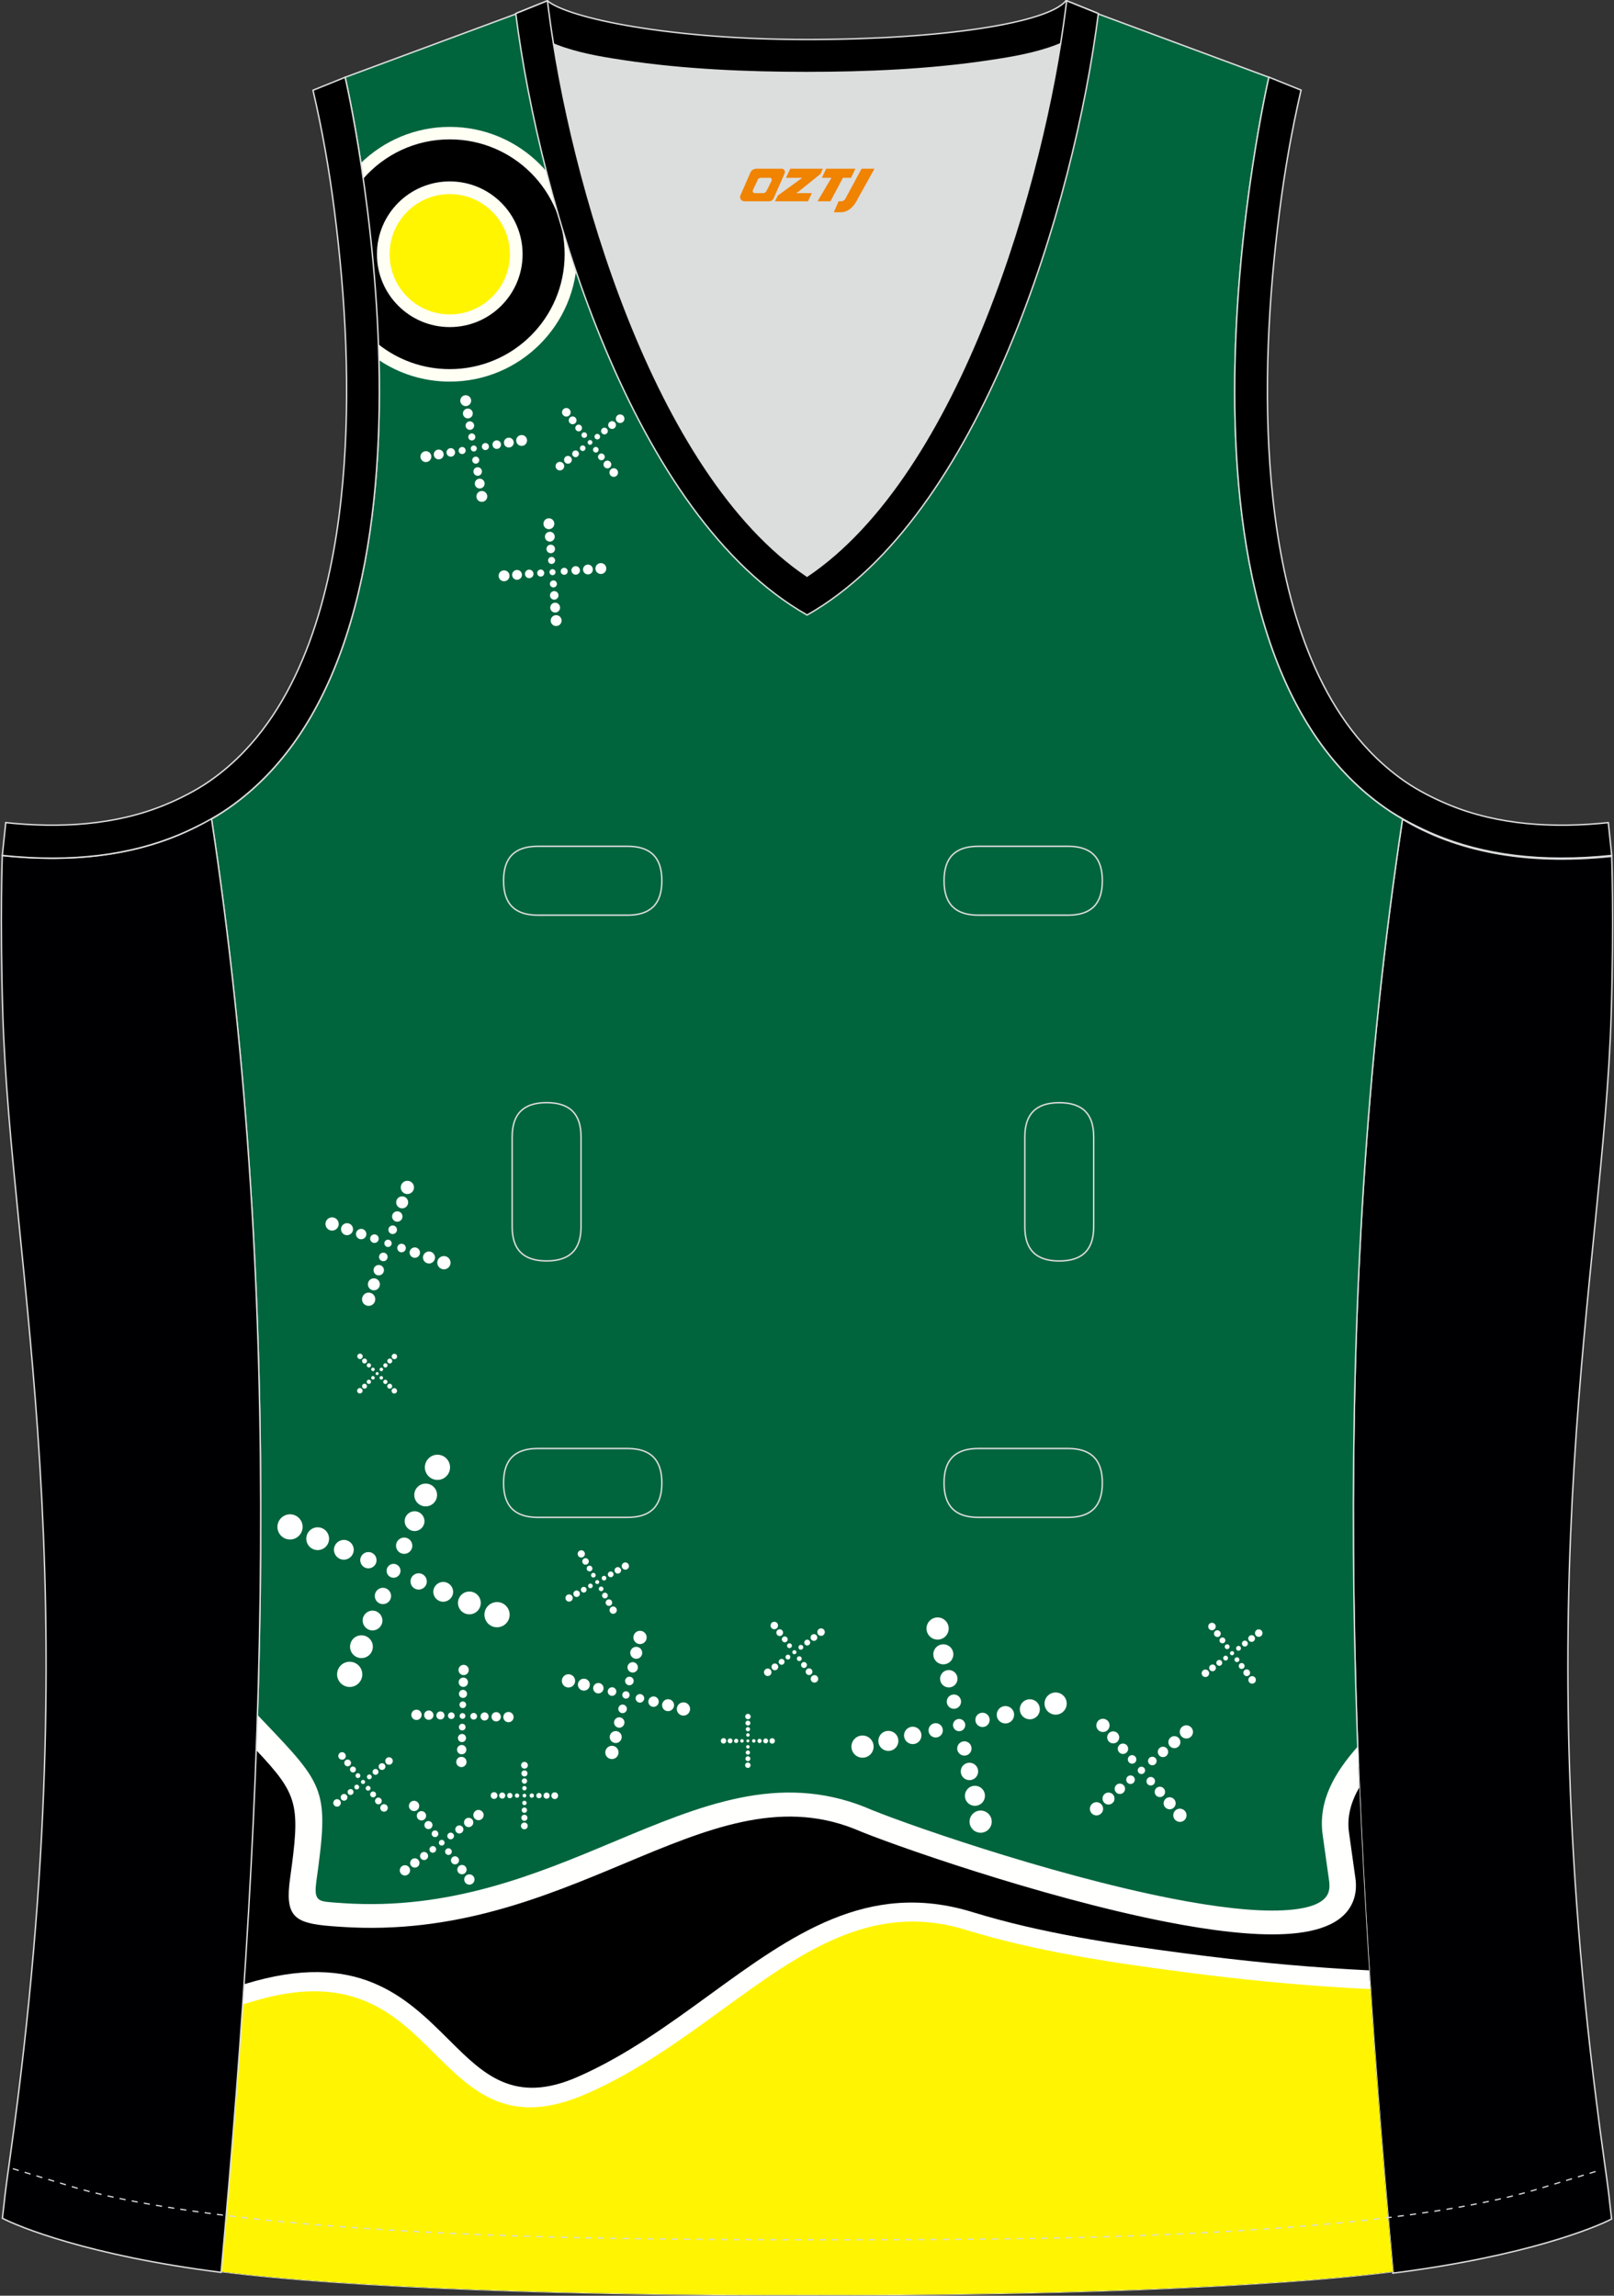
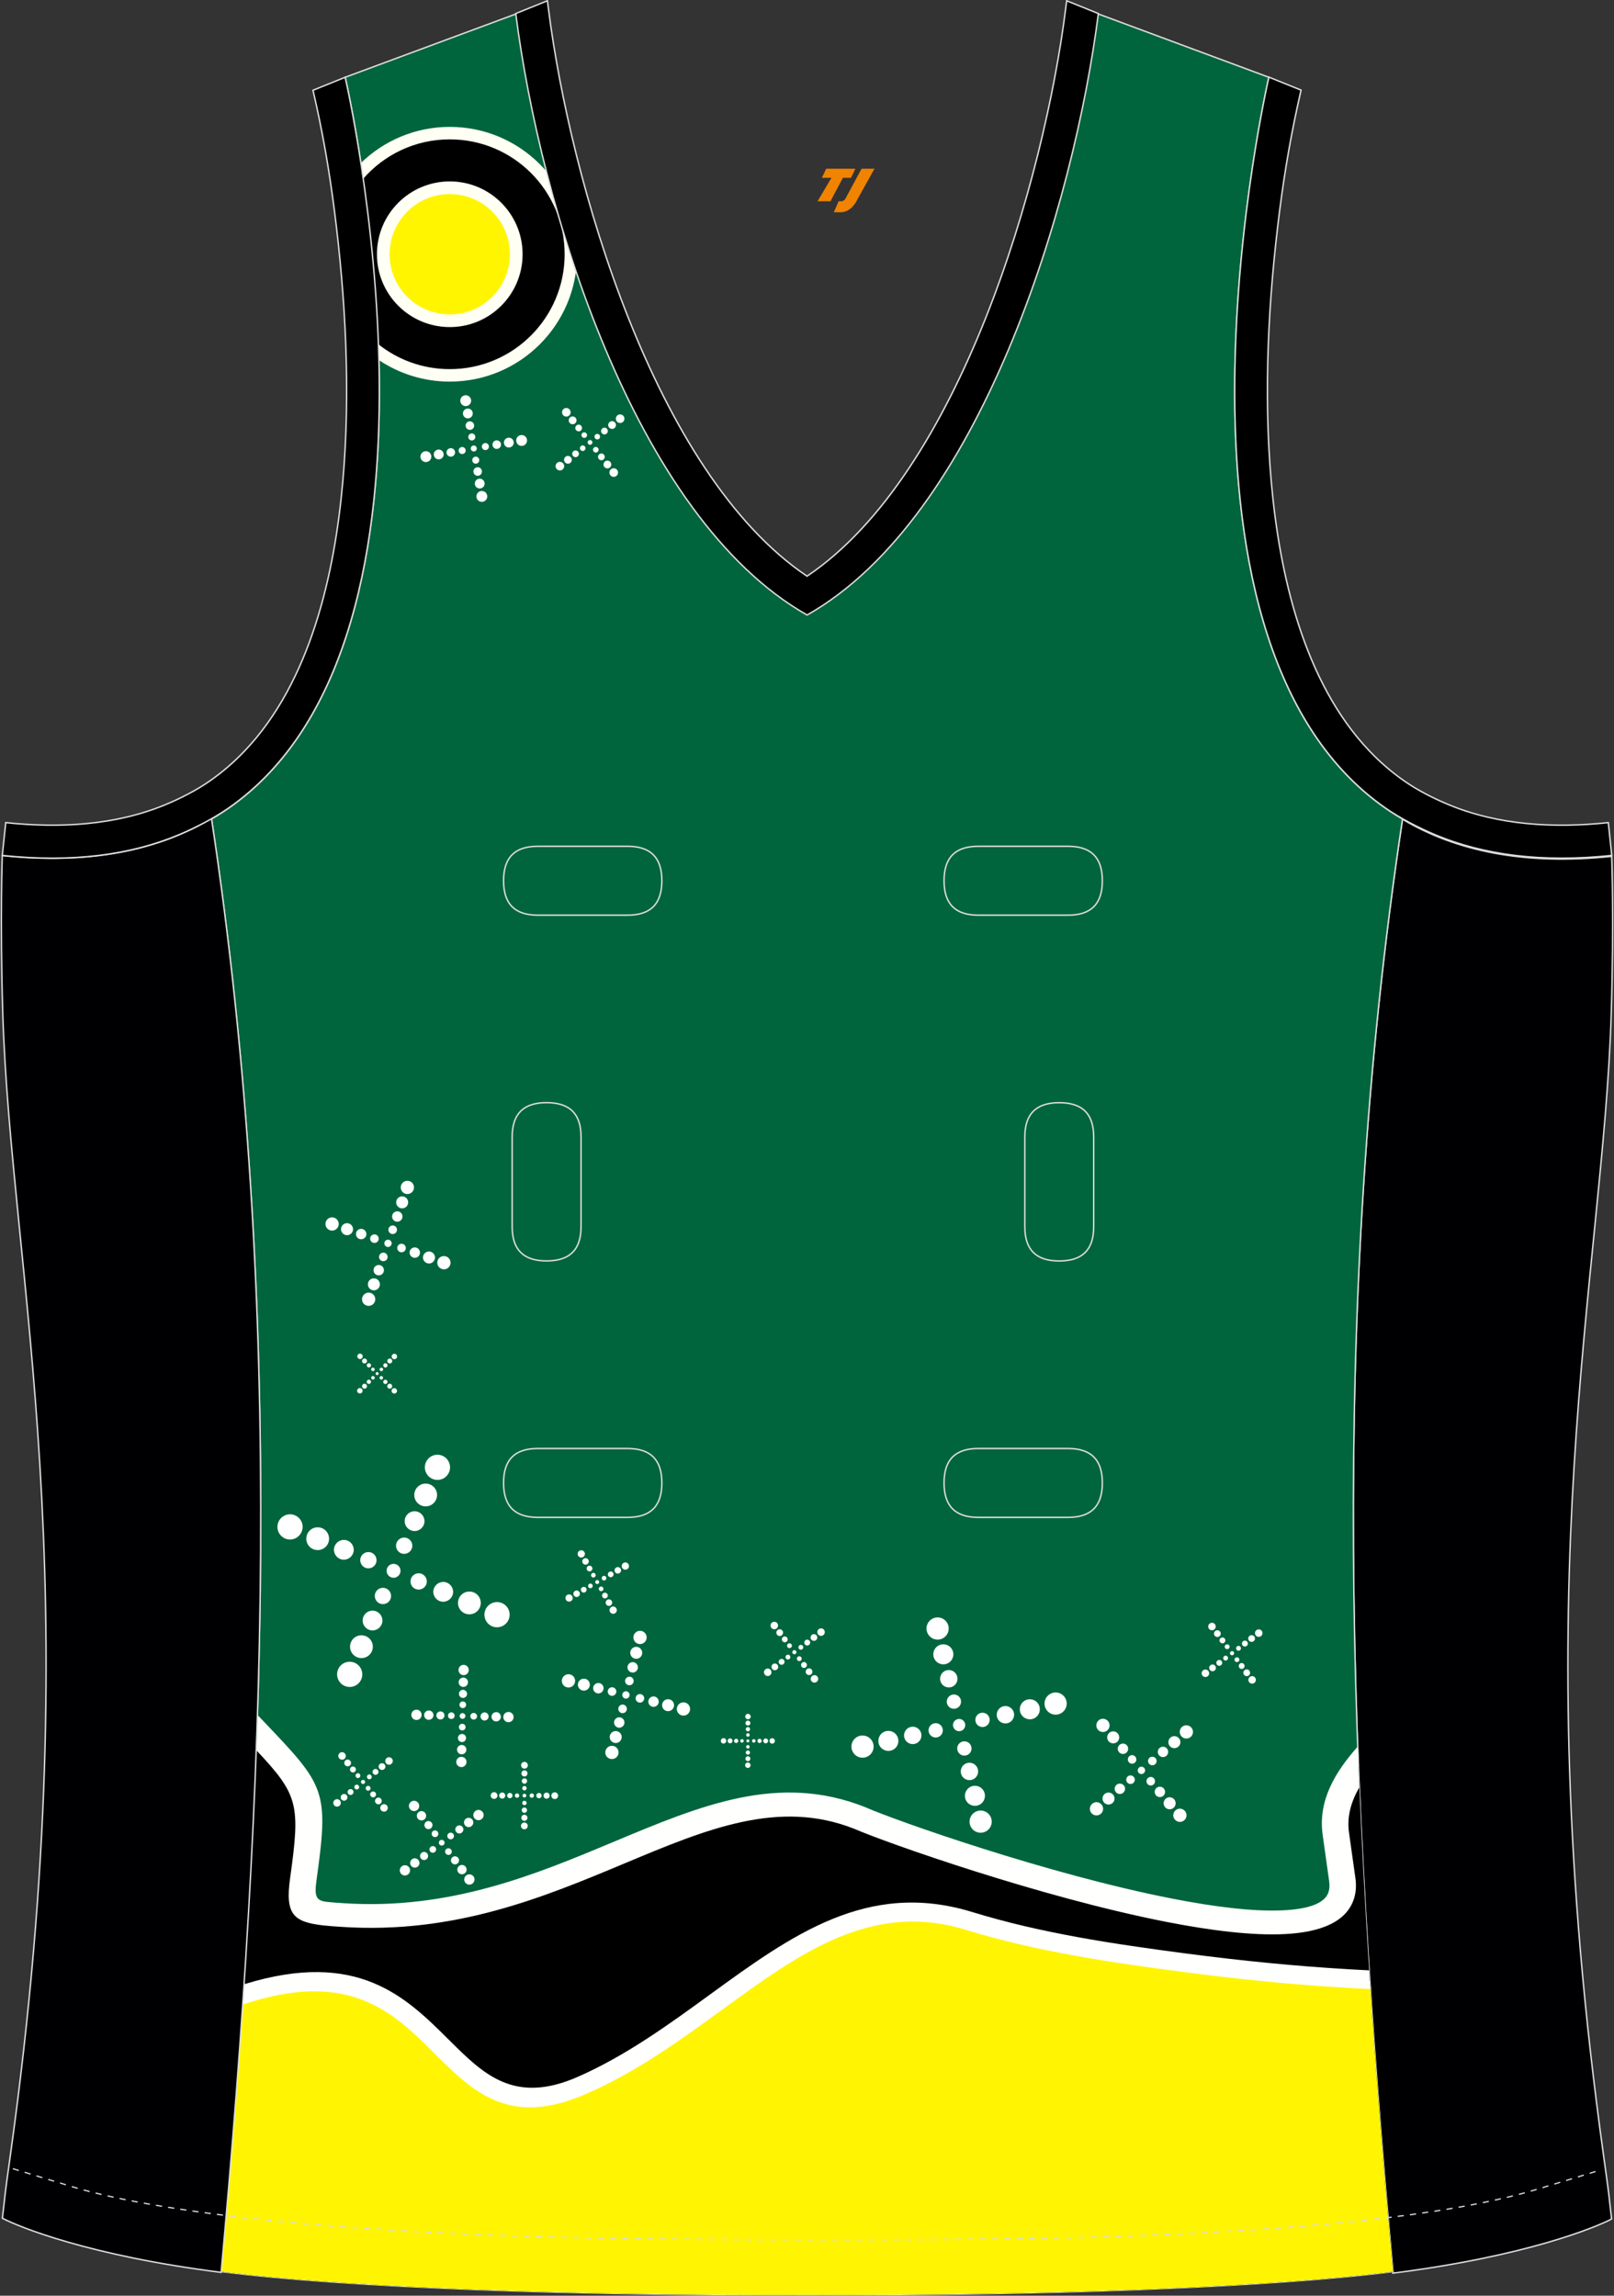
<svg xmlns="http://www.w3.org/2000/svg" version="1.1" id="图层_1" x="0px" y="0px" width="337.5px" height="480px" viewBox="0 0 337.5 480" enable-background="new 0 0 337.5 480" xml:space="preserve">
  <rect x="0" y="0" width="337.5" height="480" fill="#333333" stroke="none" />
  <g>
-     <path fill-rule="evenodd" clip-rule="evenodd" fill="#DCDDDD" d="M168.76,120.47c30.03-20.2,47.25-75.27,53.02-111.32   c-4.94,2.09-11.05,3-14.98,3.59c-12.43,1.87-25.56,2.43-38.12,2.43s-25.69-0.56-38.12-2.43c-3.89-0.58-9.9-1.48-14.82-3.52   C121.53,45.27,138.75,100.28,168.76,120.47z" />
    <path fill-rule="evenodd" clip-rule="evenodd" fill="#000002" stroke="#DCDDDD" stroke-width="0.3" stroke-miterlimit="22.926" d="   M293.28,171.29c11.01,6.57,25.3,9.7,43.74,7.76c0,0,0.51,13.04-0.1,32.99c-1.68,54.76-18.49,117.64-1.58,238.8   c1.46,10.44,0.94,7.14,1.66,13.12c-3.35,1.76-18.03,7.82-45.74,11.32C282.1,374.97,277.73,273.95,293.28,171.29z" />
-     <path fill-rule="evenodd" clip-rule="evenodd" fill="#000001" stroke="#DCDDDD" stroke-width="0.3" stroke-miterlimit="22.926" d="   M229.32,2.69L229.18,3c-3.1,6.88-15.8,8.75-22.38,9.74c-12.43,1.87-25.56,2.43-38.12,2.43s-25.69-0.56-38.12-2.43   c-6.58-0.99-19.28-2.86-22.38-9.74l-0.12-0.26c1.26-0.51,1.83-0.74,6.41-2.58c4.3,3.62,25.53,8.1,54.21,8.1s50.49-3.51,54.21-8.1   l0.16,0.01C227.68,2.03,225.98,1.34,229.32,2.69z" />
    <path fill-rule="evenodd" clip-rule="evenodd" fill="#00653D" stroke="#DCDDDD" stroke-width="0.3" stroke-miterlimit="22.926" d="   M168.76,126.07c-0.68,0.84-1.08,1.32-1.09,1.32c1.48-1.08-22.18-12.45-40.22-65.77c-2.58-7.62-5.6-16.09-7.86-25.51   c-2.53-10.53-4.24-22.23-6.13-35.26L72.17,16.16c0,0,28.37,122.19-27.94,155.09c15.52,102.57,11.16,203.49,2.02,303.7   c26.07,3.33,74.3,5.05,122.51,4.86c48.21,0.19,96.44-1.53,122.51-4.86c-9.15-100.2-13.51-201.13,2.01-303.7   c-56.31-32.91-27.94-155.09-27.94-155.09L224.06,0.84c-1.89,13.03-3.6,24.73-6.13,35.26c-2.26,9.42-5.28,17.89-7.86,25.51   c-18.04,53.32-41.71,64.69-40.22,65.77C169.84,127.39,169.44,126.91,168.76,126.07z" />
    <g>
      <g>
-         <path fill-rule="evenodd" clip-rule="evenodd" fill="#FFFFF4" d="M94.05,26.53c14.71,0,26.63,11.92,26.63,26.63     s-11.92,26.63-26.63,26.63c-5.48,0-10.58-1.66-14.82-4.5c-0.39-15.85-2.12-30.46-3.77-41.2C80.27,29.41,86.82,26.53,94.05,26.53z     " />
+         <path fill-rule="evenodd" clip-rule="evenodd" fill="#FFFFF4" d="M94.05,26.53c14.71,0,26.63,11.92,26.63,26.63     s-11.92,26.63-26.63,26.63c-5.48,0-10.58-1.66-14.82-4.5c-0.39-15.85-2.12-30.46-3.77-41.2C80.27,29.41,86.82,26.53,94.05,26.53" />
        <path fill-rule="evenodd" clip-rule="evenodd" d="M94.05,29.14c13.27,0,24.02,10.75,24.02,24.02s-10.75,24.02-24.02,24.02     c-5.64,0-10.82-1.94-14.92-5.19c-0.47-13.03-1.8-25.08-3.18-34.62C80.36,32.32,86.83,29.14,94.05,29.14z" />
        <ellipse fill-rule="evenodd" clip-rule="evenodd" fill="#FFFFF4" cx="94.05" cy="53.16" rx="15.23" ry="15.23" />
        <ellipse fill-rule="evenodd" clip-rule="evenodd" fill="#FFF500" cx="94.05" cy="53.16" rx="12.58" ry="12.58" />
      </g>
      <g>
        <path fill-rule="evenodd" clip-rule="evenodd" fill="#FFFFFF" d="M100.17,102.82c0.54-0.32,1.24-0.15,1.56,0.39     s0.15,1.24-0.39,1.56s-1.24,0.15-1.56-0.39S99.64,103.14,100.17,102.82L100.17,102.82z M97.27,93.82c0.21,0.35,0.1,0.8-0.25,1.01     s-0.8,0.1-1.01-0.25s-0.1-0.8,0.25-1.01C96.61,93.36,97.06,93.47,97.27,93.82L97.27,93.82z M95.03,94.13     c0.25,0.42,0.12,0.97-0.3,1.23c-0.42,0.25-0.97,0.12-1.23-0.3c-0.25-0.42-0.12-0.97,0.3-1.23     C94.23,93.58,94.78,93.71,95.03,94.13L95.03,94.13z M92.62,94.49c0.29,0.49,0.14,1.12-0.35,1.41s-1.12,0.14-1.41-0.35     s-0.14-1.12,0.35-1.41C91.69,93.85,92.32,94.01,92.62,94.49L92.62,94.49z M90.03,94.89c0.32,0.54,0.15,1.24-0.39,1.56     s-1.24,0.15-1.56-0.39s-0.15-1.24,0.39-1.56C89.01,94.17,89.71,94.35,90.03,94.89L90.03,94.89z M100.87,93.75     c-0.21-0.35-0.1-0.8,0.25-1.01s0.8-0.1,1.01,0.25s0.1,0.8-0.25,1.01S101.08,94.1,100.87,93.75L100.87,93.75z M103.11,93.43     c-0.25-0.42-0.12-0.97,0.3-1.23c0.42-0.25,0.97-0.12,1.23,0.3c0.25,0.42,0.12,0.97-0.3,1.23     C103.91,93.99,103.36,93.85,103.11,93.43L103.11,93.43z M105.52,93.07c-0.29-0.49-0.14-1.12,0.35-1.41s1.12-0.14,1.41,0.35     s0.14,1.12-0.35,1.41C106.45,93.72,105.81,93.56,105.52,93.07L105.52,93.07z M108.1,92.68c-0.32-0.54-0.15-1.24,0.39-1.56     s1.24-0.15,1.56,0.39s0.15,1.24-0.39,1.56C109.13,93.39,108.43,93.22,108.1,92.68L108.1,92.68z M99.04,91.99     c-0.35,0.21-0.8,0.1-1.01-0.25s-0.1-0.8,0.25-1.01s0.8-0.1,1.01,0.25C99.5,91.32,99.39,91.78,99.04,91.99L99.04,91.99z      M98.72,89.75c-0.42,0.25-0.97,0.12-1.23-0.3c-0.25-0.42-0.12-0.97,0.3-1.23c0.42-0.25,0.97-0.12,1.23,0.3     C99.28,88.94,99.14,89.49,98.72,89.75L98.72,89.75z M98.36,87.33c-0.49,0.29-1.12,0.14-1.41-0.35s-0.14-1.12,0.35-1.41     s1.12-0.14,1.41,0.35C99.01,86.4,98.85,87.04,98.36,87.33L98.36,87.33z M97.97,84.75c-0.54,0.32-1.24,0.15-1.56-0.39     s-0.15-1.24,0.39-1.56s1.24-0.15,1.56,0.39C98.68,83.72,98.51,84.42,97.97,84.75L97.97,84.75z M98.75,93.24     c0.3-0.18,0.68-0.08,0.86,0.21c0.18,0.3,0.08,0.68-0.21,0.86c-0.3,0.18-0.68,0.08-0.86-0.21C98.35,93.81,98.45,93.42,98.75,93.24     L98.75,93.24z M99.1,95.58c0.35-0.21,0.8-0.1,1.01,0.25s0.1,0.8-0.25,1.01s-0.8,0.1-1.01-0.25S98.76,95.79,99.1,95.58L99.1,95.58     z M99.42,97.82c0.42-0.25,0.97-0.12,1.23,0.3c0.25,0.42,0.12,0.97-0.3,1.23s-0.97,0.12-1.23-0.3     C98.87,98.62,99,98.07,99.42,97.82L99.42,97.82z M99.78,100.23c0.49-0.29,1.12-0.14,1.41,0.35s0.14,1.12-0.35,1.41     s-1.12,0.14-1.41-0.35C99.14,101.16,99.3,100.53,99.78,100.23z" />
-         <path fill-rule="evenodd" clip-rule="evenodd" fill="#FFFFFF" d="M115.8,128.73c0.57-0.27,1.25-0.04,1.52,0.53     s0.04,1.25-0.53,1.52s-1.25,0.04-1.52-0.53S115.23,129,115.8,128.73L115.8,128.73z M113.73,119.5c0.18,0.37,0.02,0.81-0.34,0.98     c-0.37,0.18-0.81,0.02-0.98-0.34c-0.18-0.37-0.02-0.81,0.34-0.98C113.12,118.98,113.56,119.13,113.73,119.5L113.73,119.5z      M111.47,119.61c0.22,0.44,0.03,0.98-0.42,1.19c-0.44,0.21-0.98,0.03-1.19-0.42c-0.21-0.44-0.03-0.98,0.42-1.19     C110.73,118.98,111.26,119.17,111.47,119.61L111.47,119.61z M109.04,119.75c0.25,0.51,0.03,1.13-0.48,1.37     c-0.51,0.25-1.13,0.03-1.37-0.48c-0.25-0.51-0.03-1.13,0.48-1.37C108.17,119.02,108.79,119.23,109.04,119.75L109.04,119.75z      M106.43,119.9c0.27,0.57,0.04,1.25-0.53,1.52s-1.25,0.04-1.52-0.53s-0.04-1.25,0.53-1.52     C105.48,119.1,106.16,119.33,106.43,119.9L106.43,119.9z M117.32,119.77c-0.18-0.37-0.02-0.81,0.34-0.98     c0.37-0.18,0.81-0.02,0.98,0.34c0.18,0.37,0.02,0.81-0.34,0.98C117.94,120.29,117.5,120.13,117.32,119.77L117.32,119.77z      M119.58,119.65c-0.22-0.44-0.03-0.98,0.42-1.19c0.44-0.21,0.98-0.03,1.19,0.42c0.21,0.44,0.03,0.98-0.42,1.19     C120.33,120.28,119.79,120.1,119.58,119.65L119.58,119.65z M122.02,119.52c-0.25-0.51-0.03-1.13,0.48-1.37     c0.51-0.25,1.13-0.03,1.37,0.48c0.25,0.51,0.03,1.13-0.48,1.37C122.88,120.25,122.26,120.03,122.02,119.52L122.02,119.52z      M124.62,119.37c-0.27-0.57-0.04-1.25,0.53-1.52s1.25-0.04,1.52,0.53s0.04,1.25-0.53,1.52     C125.58,120.17,124.9,119.93,124.62,119.37L124.62,119.37z M115.66,117.84c-0.37,0.18-0.81,0.02-0.98-0.34     c-0.18-0.37-0.02-0.81,0.34-0.98c0.37-0.18,0.81-0.02,0.98,0.34C116.18,117.22,116.03,117.66,115.66,117.84L115.66,117.84z      M115.55,115.58c-0.44,0.21-0.98,0.03-1.19-0.42c-0.21-0.44-0.03-0.98,0.42-1.19c0.44-0.21,0.98-0.03,1.19,0.42     C116.18,114.83,116,115.37,115.55,115.58L115.55,115.58z M115.42,113.14c-0.51,0.25-1.13,0.03-1.37-0.48     c-0.25-0.51-0.03-1.13,0.48-1.37c0.51-0.25,1.13-0.03,1.37,0.48C116.14,112.28,115.93,112.89,115.42,113.14L115.42,113.14z      M115.27,110.53c-0.57,0.27-1.25,0.04-1.52-0.53s-0.04-1.25,0.53-1.52s1.25-0.04,1.52,0.53     C116.07,109.58,115.83,110.26,115.27,110.53L115.27,110.53z M115.26,119.07c0.31-0.15,0.69-0.02,0.84,0.29     c0.15,0.31,0.02,0.69-0.29,0.84c-0.31,0.15-0.69,0.02-0.84-0.29C114.81,119.59,114.94,119.22,115.26,119.07L115.26,119.07z      M115.4,121.43c0.37-0.18,0.81-0.02,0.98,0.34c0.18,0.37,0.02,0.81-0.34,0.98c-0.37,0.18-0.81,0.02-0.98-0.34     C114.88,122.04,115.03,121.6,115.4,121.43L115.4,121.43z M115.51,123.68c0.44-0.21,0.98-0.03,1.19,0.42     c0.21,0.44,0.03,0.98-0.42,1.19c-0.44,0.22-0.98,0.03-1.19-0.42C114.88,124.43,115.06,123.9,115.51,123.68L115.51,123.68z      M115.64,126.12c0.51-0.25,1.13-0.03,1.37,0.48c0.25,0.51,0.03,1.13-0.48,1.37c-0.51,0.25-1.13,0.03-1.37-0.48     C114.92,126.98,115.13,126.37,115.64,126.12z" />
        <path fill-rule="evenodd" clip-rule="evenodd" fill="#FFFFFF" d="M127.56,98.35c0.25-0.43,0.8-0.57,1.23-0.32s0.57,0.8,0.32,1.23     s-0.8,0.57-1.23,0.32C127.45,99.33,127.31,98.78,127.56,98.35L127.56,98.35z M122.14,93.21c0.28,0.16,0.37,0.52,0.21,0.8     c-0.16,0.28-0.52,0.37-0.79,0.21c-0.28-0.16-0.37-0.52-0.21-0.8C121.51,93.14,121.86,93.05,122.14,93.21L122.14,93.21z      M120.71,94.28c0.34,0.2,0.45,0.63,0.25,0.96c-0.2,0.34-0.63,0.45-0.96,0.25c-0.34-0.2-0.45-0.63-0.25-0.96     C119.94,94.19,120.37,94.08,120.71,94.28L120.71,94.28z M119.17,95.44c-0.39-0.23-0.89-0.1-1.11,0.29     c-0.23,0.39-0.1,0.89,0.29,1.11c0.39,0.23,0.89,0.1,1.11-0.29C119.69,96.16,119.56,95.67,119.17,95.44L119.17,95.44z      M117.53,96.69c0.43,0.25,0.57,0.8,0.32,1.23s-0.8,0.57-1.23,0.32s-0.57-0.8-0.32-1.23S117.1,96.44,117.53,96.69L117.53,96.69z      M124.61,91.8c-0.28-0.16-0.37-0.52-0.21-0.79c0.16-0.28,0.52-0.37,0.79-0.21c0.28,0.16,0.37,0.52,0.21,0.8     C125.24,91.87,124.89,91.96,124.61,91.8L124.61,91.8z M126.04,90.73c-0.34-0.2-0.45-0.63-0.25-0.96c0.2-0.34,0.63-0.45,0.96-0.25     c0.34,0.2,0.45,0.63,0.25,0.96C126.81,90.82,126.38,90.93,126.04,90.73L126.04,90.73z M127.58,89.57     c0.39,0.23,0.89,0.1,1.11-0.29c0.23-0.39,0.1-0.89-0.29-1.11c-0.39-0.23-0.89-0.1-1.11,0.29     C127.06,88.85,127.19,89.35,127.58,89.57L127.58,89.57z M129.22,88.32c-0.43-0.25-0.57-0.8-0.32-1.23s0.8-0.57,1.23-0.32     s0.57,0.8,0.32,1.23S129.65,88.57,129.22,88.32L129.22,88.32z M122.68,91.27c-0.16,0.28-0.52,0.37-0.8,0.21     c-0.28-0.16-0.37-0.52-0.21-0.8c0.16-0.28,0.52-0.37,0.79-0.21C122.74,90.64,122.84,90.99,122.68,91.27L122.68,91.27z      M121.61,89.84c-0.2,0.34-0.63,0.45-0.96,0.25c-0.34-0.2-0.45-0.63-0.25-0.96c0.2-0.34,0.63-0.45,0.96-0.25     C121.69,89.07,121.8,89.5,121.61,89.84L121.61,89.84z M120.44,88.3c0.23-0.39,0.1-0.89-0.29-1.11c-0.39-0.23-0.89-0.1-1.11,0.29     c-0.23,0.39-0.1,0.89,0.29,1.11C119.72,88.82,120.22,88.69,120.44,88.3L120.44,88.3z M119.2,86.66c-0.25,0.43-0.8,0.57-1.23,0.32     s-0.57-0.8-0.32-1.23s0.8-0.57,1.23-0.32C119.3,85.68,119.45,86.23,119.2,86.66L119.2,86.66z M122.95,92.25     c0.14-0.24,0.44-0.32,0.68-0.18s0.32,0.44,0.18,0.68s-0.44,0.32-0.68,0.18S122.81,92.49,122.95,92.25L122.95,92.25z      M124.08,93.74c0.16-0.28,0.52-0.37,0.8-0.21c0.28,0.16,0.37,0.52,0.21,0.8c-0.16,0.28-0.52,0.37-0.79,0.21     C124.01,94.37,123.92,94.01,124.08,93.74L124.08,93.74z M125.15,95.17c0.2-0.34,0.63-0.45,0.96-0.25     c0.34,0.2,0.45,0.63,0.25,0.96c-0.2,0.34-0.63,0.45-0.96,0.25C125.07,95.94,124.95,95.5,125.15,95.17L125.15,95.17z      M126.31,96.71c-0.23,0.39-0.1,0.89,0.29,1.11c0.39,0.23,0.89,0.1,1.11-0.29c0.23-0.39,0.1-0.89-0.29-1.11     C127.04,96.19,126.54,96.32,126.31,96.71z" />
      </g>
      <path fill-rule="evenodd" clip-rule="evenodd" d="M144.41,381.21c-26.37,11.67-42.42,21.24-72.83,19.21    c-7.11-0.47-9.13-0.57-8.17-7.4l1.35-9.62c0.62-4.41-0.9-8.99-3.61-12.74c-0.28-0.39-1.92-2.35-3.23-3.89    c-0.08-0.1-1.89-2.17-4.19-4.82c-1.29,37.8-4.05,75.45-7.47,113c26.07,3.33,74.3,5.05,122.51,4.86    c48.21,0.19,96.44-1.53,122.51-4.86c-3.21-35.12-5.82-70.33-7.2-105.67c-0.55,0.67-0.98,1.19-1.11,1.37    c-2.71,3.75-4.23,8.34-3.61,12.74l1.35,9.62c0.96,6.83-1.07,6.93-8.17,7.4c-31.08,2.08-65.3-8.27-92.73-20.29    C168.7,375.74,155.04,376.51,144.41,381.21z" />
      <path fill-rule="evenodd" clip-rule="evenodd" fill="#FFFFFE" d="M284.24,373.72c-1.69,2.94-2.62,6.05-2.16,9.38l1.35,9.62    c0.21,1.54,0.11,2.93-0.28,4.2c-1.51,4.87-6.86,7.09-14.52,7.47c-6.71,0.34-15.39-0.72-24.72-2.55    c-26.4-5.16-58.6-16.56-65.25-19.45l0,0c-15.82-6.27-30.89,0.03-48.01,7.2c-16.83,7.04-35.54,14.88-59.27,13.29l-0.13-0.01    c-1.36-0.09-2.54-0.17-3.53-0.28c-6.35-0.71-8.13-2.27-7.06-9.88c2.16-15.44,1.78-17.37-7.08-26.78c0.09-2.46,0.17-4.91,0.25-7.37    l1.23,1.29c12.99,13.61,13.76,14.42,11.1,33.45c-0.48,3.44,0.1,4.12,2.24,4.36c0.95,0.11,2.03,0.18,3.27,0.26l0.13,0.01    c22.32,1.49,40.32-6.05,56.52-12.83c18.34-7.68,34.48-14.43,52.58-7.26l0.1,0.05c6.27,2.75,37.99,13.98,64.09,19.08    c8.91,1.74,17.09,2.76,23.24,2.45c5.21-0.26,8.74-1.41,9.49-3.85c0.19-0.62,0.23-1.38,0.11-2.28l-1.35-9.62    c-1.01-7.23,2.61-13.15,7.32-18.48C284.01,368.05,284.12,370.89,284.24,373.72z" />
      <path fill-rule="evenodd" clip-rule="evenodd" fill="#FFF502" d="M174.86,402.49c-10.18,4.86-7.33,3.21-15.4,10.11    c-11.08,9.48-23.97,17.37-37.71,23.4c-9.95,4.37-20.29,2.91-26.72-5.23c-4.76-6.03-8.21-9.8-15.36-13.22    c-8.78-4.19-18.55-3.69-27.75-0.86c-0.34,0.11-0.69,0.21-1.03,0.31c-1.3,19.35-2.88,38.67-4.64,57.96    c26.07,3.33,74.3,5.05,122.51,4.86c48.21,0.19,96.44-1.53,122.51-4.86c-1.84-20.18-3.49-40.4-4.82-60.65    c-13.37-0.63-24.92-2.13-38.64-3.92c-15.24-2-30.62-4.28-45.19-8.75C193.41,398.8,183.63,398.29,174.86,402.49z" />
      <path fill-rule="evenodd" clip-rule="evenodd" fill="#FFFFFE" d="M51.03,414.89l0.18-0.06c23.64-7.26,33.7,2.74,42.73,11.74    c7.15,7.11,13.57,13.5,26.85,7.68c10.07-4.42,18.99-10.91,27.56-17.14c17.23-12.53,33.08-24.05,54.96-17.33    c7.22,2.22,14.61,3.89,22.07,5.25c7.45,1.36,15.1,2.43,22.73,3.43c12.17,1.59,22.81,2.61,33.42,3.25c1.58,0.1,3.17,0.18,4.75,0.26    c0.08,1.31,0.17,2.61,0.26,3.92c-1.77-0.09-3.54-0.18-5.3-0.29c-10.74-0.65-21.48-1.67-33.76-3.28c-7.61-1-15.28-2.07-22.97-3.47    c-7.68-1.4-15.27-3.11-22.62-5.37c-19.61-6.02-34.55,4.85-50.8,16.66c-8.75,6.36-17.86,12.99-28.39,17.61    c-16.23,7.12-23.7-0.3-32-8.56c-8.12-8.08-17.16-17.07-38.08-10.65c-0.62,0.19-1.25,0.38-1.88,0.56    C50.85,417.69,50.94,416.29,51.03,414.89z" />
      <path fill-rule="evenodd" clip-rule="evenodd" fill="#FFFFFF" d="M73.19,347.45c1.46,0.04,2.6,1.25,2.57,2.7    c-0.04,1.46-1.25,2.6-2.7,2.57c-1.46-0.04-2.6-1.25-2.57-2.7C70.52,348.56,71.73,347.41,73.19,347.45L73.19,347.45z M78.74,326.26    c-0.02,0.94-0.81,1.68-1.75,1.66s-1.68-0.81-1.66-1.75s0.81-1.68,1.75-1.66C78.02,324.53,78.76,325.32,78.74,326.26L78.74,326.26z     M73.97,324.09c-0.03,1.14-0.98,2.04-2.12,2.02c-1.14-0.03-2.04-0.98-2.02-2.12c0.03-1.14,0.98-2.04,2.12-2.02    C73.1,322,74,322.95,73.97,324.09L73.97,324.09z M68.81,321.78c-0.03,1.32-1.13,2.36-2.44,2.32c-1.32-0.03-2.36-1.13-2.32-2.44    c0.03-1.32,1.13-2.36,2.44-2.32C67.8,319.37,68.84,320.46,68.81,321.78L68.81,321.78z M63.28,319.32c-0.04,1.45-1.25,2.6-2.7,2.57    c-1.45-0.04-2.6-1.25-2.57-2.7c0.04-1.45,1.25-2.6,2.7-2.57C62.17,316.66,63.32,317.87,63.28,319.32L63.28,319.32z M85.84,330.61    c0.02-0.94,0.81-1.68,1.75-1.66s1.68,0.81,1.66,1.75s-0.81,1.68-1.75,1.66C86.55,332.33,85.81,331.55,85.84,330.61L85.84,330.61z     M90.61,332.78c0.03-1.14,0.98-2.04,2.12-2.02c1.14,0.03,2.04,0.98,2.02,2.12c-0.03,1.14-0.98,2.04-2.12,2.02    C91.48,334.87,90.58,333.92,90.61,332.78L90.61,332.78z M95.77,335.09c0.03-1.32,1.13-2.36,2.44-2.32    c1.32,0.03,2.36,1.13,2.32,2.44c-0.03,1.32-1.13,2.36-2.44,2.32C96.77,337.5,95.73,336.41,95.77,335.09L95.77,335.09z     M101.3,337.54c0.04-1.46,1.25-2.6,2.7-2.57c1.46,0.04,2.6,1.25,2.57,2.7c-0.04,1.46-1.25,2.6-2.7,2.57    C102.41,340.21,101.26,339,101.3,337.54L101.3,337.54z M84.47,324.89c-0.94-0.02-1.68-0.81-1.66-1.75s0.81-1.68,1.75-1.66    s1.68,0.81,1.66,1.75C86.2,324.17,85.41,324.91,84.47,324.89L84.47,324.89z M86.64,320.12c-1.14-0.03-2.04-0.98-2.02-2.12    c0.03-1.14,0.98-2.04,2.12-2.02c1.14,0.03,2.04,0.98,2.02,2.12C88.73,319.25,87.78,320.15,86.64,320.12L86.64,320.12z     M88.95,314.96c-1.32-0.03-2.36-1.13-2.32-2.44c0.03-1.32,1.13-2.36,2.44-2.32c1.32,0.03,2.36,1.13,2.32,2.44    C91.36,313.95,90.27,314.99,88.95,314.96L88.95,314.96z M91.41,309.43c-1.46-0.04-2.6-1.25-2.57-2.7c0.04-1.45,1.25-2.6,2.7-2.57    c1.45,0.04,2.6,1.25,2.57,2.7C94.07,308.32,92.86,309.47,91.41,309.43L91.41,309.43z M82.33,326.98c0.81,0.02,1.44,0.69,1.42,1.49    c-0.02,0.8-0.69,1.44-1.49,1.42c-0.8-0.02-1.44-0.69-1.42-1.49C80.86,327.59,81.53,326.96,82.33,326.98L82.33,326.98z     M80.12,331.99c0.94,0.02,1.68,0.81,1.66,1.75s-0.81,1.68-1.75,1.66s-1.68-0.81-1.66-1.75C78.39,332.7,79.18,331.96,80.12,331.99    L80.12,331.99z M77.95,336.76c1.14,0.03,2.04,0.98,2.02,2.12c-0.03,1.14-0.98,2.04-2.12,2.02c-1.14-0.03-2.04-0.98-2.02-2.12    C75.86,337.63,76.81,336.73,77.95,336.76L77.95,336.76z M75.64,341.92c1.32,0.03,2.36,1.13,2.32,2.44    c-0.03,1.32-1.13,2.36-2.44,2.32c-1.32-0.03-2.36-1.13-2.32-2.44C73.23,342.92,74.32,341.88,75.64,341.92z" />
      <path fill-rule="evenodd" clip-rule="evenodd" fill="#FFFFFF" d="M203.76,378.96c1.06-0.72,2.5-0.44,3.22,0.62s0.44,2.5-0.62,3.22    s-2.5,0.44-3.22-0.62S202.7,379.68,203.76,378.96L203.76,378.96z M196.9,360.95c0.46,0.69,0.28,1.62-0.4,2.08    c-0.69,0.46-1.62,0.28-2.08-0.4c-0.46-0.69-0.28-1.62,0.4-2.08C195.5,360.08,196.43,360.26,196.9,360.95L196.9,360.95z     M192.37,361.83c0.56,0.83,0.34,1.96-0.49,2.53c-0.83,0.56-1.96,0.34-2.53-0.49c-0.56-0.83-0.34-1.96,0.49-2.53    C190.68,360.78,191.81,361,192.37,361.83L192.37,361.83z M187.5,362.82c0.65,0.96,0.4,2.26-0.56,2.91    c-0.96,0.65-2.26,0.4-2.91-0.56c-0.65-0.96-0.4-2.26,0.56-2.91C185.55,361.61,186.85,361.86,187.5,362.82L187.5,362.82z     M182.28,363.89c0.72,1.06,0.44,2.5-0.62,3.22s-2.5,0.44-3.22-0.62s-0.44-2.5,0.62-3.22    C180.13,362.55,181.57,362.83,182.28,363.89L182.28,363.89z M204.21,360.44c-0.46-0.69-0.28-1.62,0.4-2.08    c0.69-0.46,1.62-0.28,2.08,0.4c0.46,0.69,0.28,1.62-0.4,2.08C205.6,361.3,204.67,361.12,204.21,360.44L204.21,360.44z     M208.73,359.55c-0.56-0.83-0.34-1.96,0.49-2.53c0.83-0.56,1.96-0.34,2.53,0.49c0.56,0.83,0.34,1.96-0.49,2.53    C210.43,360.6,209.29,360.38,208.73,359.55L208.73,359.55z M213.61,358.56c-0.65-0.96-0.4-2.26,0.56-2.91    c0.96-0.65,2.26-0.4,2.91,0.56c0.65,0.96,0.4,2.26-0.56,2.91C215.56,359.78,214.26,359.52,213.61,358.56L213.61,358.56z     M218.82,357.49c-0.72-1.06-0.44-2.5,0.62-3.22s2.5-0.44,3.22,0.62s0.44,2.5-0.62,3.22S219.54,358.55,218.82,357.49L218.82,357.49    z M200.31,357.03c-0.69,0.46-1.62,0.28-2.08-0.4c-0.46-0.69-0.28-1.62,0.4-2.08c0.69-0.46,1.62-0.28,2.08,0.4    C201.17,355.64,200.99,356.57,200.31,357.03L200.31,357.03z M199.42,352.51c-0.83,0.56-1.96,0.34-2.53-0.49    c-0.56-0.83-0.34-1.96,0.49-2.53c0.83-0.56,1.96-0.34,2.53,0.49C200.47,350.82,200.25,351.95,199.42,352.51L199.42,352.51z     M198.43,347.63c-0.96,0.65-2.26,0.4-2.91-0.56c-0.65-0.96-0.4-2.26,0.56-2.91c0.96-0.65,2.26-0.4,2.91,0.56    C199.65,345.68,199.39,346.99,198.43,347.63L198.43,347.63z M197.36,342.42c-1.06,0.72-2.5,0.44-3.22-0.62s-0.44-2.5,0.62-3.22    s2.5-0.44,3.22,0.62S198.42,341.7,197.36,342.42L197.36,342.42z M199.84,359.63c0.59-0.4,1.38-0.24,1.78,0.34    c0.4,0.59,0.24,1.38-0.34,1.78c-0.59,0.4-1.38,0.24-1.78-0.34C199.1,360.82,199.26,360.02,199.84,359.63L199.84,359.63z     M200.82,364.34c0.69-0.46,1.62-0.28,2.08,0.4c0.46,0.69,0.28,1.62-0.4,2.08c-0.69,0.46-1.62,0.28-2.08-0.4    C199.95,365.74,200.13,364.81,200.82,364.34L200.82,364.34z M201.7,368.87c0.83-0.56,1.96-0.34,2.53,0.49    c0.56,0.83,0.34,1.96-0.49,2.53c-0.83,0.56-1.96,0.35-2.53-0.49C200.65,370.56,200.87,369.43,201.7,368.87L201.7,368.87z     M202.69,373.74c0.96-0.65,2.26-0.4,2.91,0.56c0.65,0.96,0.4,2.26-0.56,2.91c-0.96,0.65-2.26,0.4-2.91-0.56    C201.48,375.7,201.73,374.39,202.69,373.74z" />
      <path fill-rule="evenodd" clip-rule="evenodd" fill="#FFFFFF" d="M127.77,365.03c0.76-0.1,1.46,0.43,1.56,1.19    s-0.43,1.46-1.19,1.56c-0.76,0.1-1.46-0.43-1.56-1.19C126.49,365.83,127.02,365.13,127.77,365.03L127.77,365.03z M128.87,353.56    c0.07,0.49-0.28,0.94-0.77,1.01c-0.49,0.07-0.94-0.28-1.01-0.77s0.28-0.94,0.77-1.01C128.35,352.72,128.8,353.06,128.87,353.56    L128.87,353.56z M126.2,352.83c0.08,0.6-0.34,1.14-0.93,1.23c-0.6,0.08-1.14-0.34-1.23-0.93c-0.08-0.6,0.34-1.14,0.93-1.23    C125.57,351.82,126.12,352.24,126.2,352.83L126.2,352.83z M123.33,352.07c0.09,0.69-0.39,1.32-1.07,1.41    c-0.69,0.09-1.32-0.39-1.41-1.07c-0.09-0.69,0.39-1.32,1.07-1.41C122.6,350.9,123.24,351.38,123.33,352.07L123.33,352.07z     M120.25,351.26c0.1,0.76-0.43,1.46-1.19,1.56s-1.46-0.43-1.56-1.19s0.43-1.46,1.19-1.56    C119.45,349.97,120.15,350.5,120.25,351.26L120.25,351.26z M132.92,355.22c-0.07-0.49,0.28-0.94,0.77-1.01s0.94,0.28,1.01,0.77    c0.07,0.49-0.28,0.94-0.77,1.01C133.44,356.05,132.99,355.71,132.92,355.22L132.92,355.22z M135.58,355.94    c-0.08-0.6,0.34-1.14,0.93-1.23c0.6-0.08,1.14,0.34,1.23,0.93c0.08,0.6-0.34,1.14-0.93,1.23    C136.21,356.95,135.66,356.53,135.58,355.94L135.58,355.94z M138.46,356.7c-0.09-0.69,0.39-1.32,1.07-1.41    c0.69-0.09,1.32,0.39,1.41,1.07c0.09,0.69-0.39,1.32-1.07,1.41C139.18,357.87,138.55,357.39,138.46,356.7L138.46,356.7z     M141.54,357.51c-0.1-0.76,0.43-1.46,1.19-1.56c0.76-0.1,1.46,0.43,1.56,1.19c0.1,0.76-0.43,1.46-1.19,1.56    C142.34,358.8,141.64,358.27,141.54,357.51L141.54,357.51z M131.73,352.36c-0.49,0.07-0.94-0.28-1.01-0.77    c-0.07-0.49,0.28-0.94,0.77-1.01s0.94,0.28,1.01,0.77C132.56,351.84,132.22,352.29,131.73,352.36L131.73,352.36z M132.45,349.7    c-0.6,0.08-1.14-0.34-1.23-0.93c-0.08-0.6,0.34-1.14,0.93-1.23c0.6-0.08,1.14,0.34,1.23,0.93    C133.46,349.07,133.05,349.62,132.45,349.7L132.45,349.7z M133.21,346.82c-0.69,0.09-1.32-0.39-1.41-1.07    c-0.09-0.69,0.39-1.32,1.07-1.41c0.69-0.09,1.32,0.39,1.41,1.07C134.38,346.1,133.9,346.73,133.21,346.82L133.21,346.82z     M134.02,343.74c-0.76,0.1-1.46-0.43-1.56-1.19c-0.1-0.76,0.43-1.46,1.19-1.56c0.76-0.1,1.46,0.43,1.56,1.19    S134.78,343.64,134.02,343.74L134.02,343.74z M130.79,353.63c0.42-0.06,0.81,0.24,0.86,0.66c0.06,0.42-0.24,0.81-0.66,0.86    c-0.42,0.06-0.81-0.24-0.86-0.66C130.08,354.07,130.37,353.68,130.79,353.63L130.79,353.63z M130.07,356.41    c0.49-0.07,0.94,0.28,1.01,0.77s-0.28,0.94-0.77,1.01s-0.94-0.28-1.01-0.77C129.23,356.93,129.58,356.48,130.07,356.41    L130.07,356.41z M129.34,359.07c0.6-0.08,1.14,0.34,1.23,0.93c0.08,0.6-0.34,1.14-0.93,1.23c-0.6,0.08-1.14-0.34-1.23-0.93    C128.33,359.7,128.75,359.16,129.34,359.07L129.34,359.07z M128.58,361.95c0.69-0.09,1.32,0.39,1.41,1.07    c0.09,0.69-0.39,1.32-1.07,1.41c-0.69,0.09-1.32-0.39-1.41-1.07C127.41,362.68,127.89,362.04,128.58,361.95z" />
      <path fill-rule="evenodd" clip-rule="evenodd" fill="#FFFFFF" d="M229.93,376.97c0.68,0.36,0.93,1.2,0.58,1.87    c-0.36,0.68-1.2,0.93-1.87,0.58c-0.68-0.36-0.93-1.2-0.58-1.87C228.42,376.87,229.26,376.61,229.93,376.97L229.93,376.97z     M237.52,368.29c-0.23,0.44-0.78,0.6-1.21,0.37c-0.44-0.23-0.6-0.78-0.37-1.21c0.23-0.44,0.78-0.6,1.21-0.37    C237.58,367.31,237.75,367.86,237.52,368.29L237.52,368.29z M235.78,366.15c0.28-0.53,0.08-1.19-0.45-1.47s-1.19-0.08-1.47,0.45    s-0.08,1.19,0.45,1.47C234.84,366.89,235.5,366.68,235.78,366.15L235.78,366.15z M233.89,363.85c-0.32,0.61-1.08,0.85-1.7,0.52    c-0.61-0.32-0.85-1.08-0.52-1.7c0.32-0.61,1.08-0.85,1.7-0.52C233.98,362.48,234.22,363.24,233.89,363.85L233.89,363.85z     M231.86,361.4c0.36-0.68,0.1-1.52-0.58-1.87c-0.68-0.36-1.52-0.1-1.87,0.58c-0.36,0.68-0.1,1.52,0.58,1.87    C230.66,362.34,231.5,362.08,231.86,361.4L231.86,361.4z M239.84,372.01c0.23-0.44,0.77-0.6,1.21-0.37s0.6,0.78,0.37,1.21    c-0.23,0.44-0.78,0.6-1.21,0.37C239.77,372.99,239.61,372.45,239.84,372.01L239.84,372.01z M241.58,374.15    c-0.28,0.53-0.08,1.19,0.45,1.47s1.19,0.08,1.47-0.45s0.08-1.19-0.45-1.47S241.86,373.62,241.58,374.15L241.58,374.15z     M243.47,376.45c0.32-0.61,1.08-0.85,1.7-0.52c0.61,0.32,0.85,1.08,0.52,1.7c-0.32,0.61-1.08,0.85-1.7,0.52    C243.38,377.82,243.14,377.06,243.47,376.45L243.47,376.45z M245.5,378.9c-0.36,0.68-0.1,1.52,0.58,1.87    c0.68,0.36,1.52,0.1,1.87-0.57c0.36-0.68,0.1-1.52-0.58-1.87C246.69,377.97,245.86,378.22,245.5,378.9L245.5,378.9z     M240.54,368.99c-0.44-0.23-0.6-0.78-0.37-1.21c0.23-0.44,0.78-0.6,1.21-0.37c0.44,0.23,0.6,0.78,0.37,1.21    C241.52,369.06,240.98,369.23,240.54,368.99L240.54,368.99z M242.68,367.26c0.53,0.28,1.19,0.08,1.47-0.45s0.08-1.19-0.45-1.47    s-1.19-0.08-1.47,0.45C241.95,366.31,242.15,366.97,242.68,367.26L242.68,367.26z M244.98,365.37c-0.61-0.32-0.85-1.08-0.52-1.7    c0.32-0.61,1.08-0.85,1.7-0.52c0.61,0.32,0.85,1.08,0.52,1.7C246.35,365.46,245.59,365.69,244.98,365.37L244.98,365.37z     M247.43,363.34c0.68,0.36,1.52,0.1,1.87-0.57c0.36-0.68,0.1-1.52-0.58-1.87c-0.68-0.36-1.52-0.1-1.87,0.57    C246.5,362.14,246.76,362.98,247.43,363.34L247.43,363.34z M239.04,369.48c0.37,0.2,0.52,0.66,0.32,1.04    c-0.2,0.37-0.66,0.52-1.04,0.32c-0.37-0.2-0.52-0.66-0.32-1.04S238.67,369.28,239.04,369.48L239.04,369.48z M236.82,371.32    c0.44,0.23,0.6,0.77,0.37,1.21c-0.23,0.44-0.77,0.6-1.21,0.37s-0.6-0.77-0.37-1.21C235.84,371.25,236.39,371.08,236.82,371.32    L236.82,371.32z M234.68,373.05c-0.53-0.28-1.19-0.08-1.47,0.45s-0.08,1.19,0.45,1.47s1.19,0.08,1.47-0.45    C235.42,373.99,235.22,373.34,234.68,373.05L234.68,373.05z M232.39,374.94c-0.61-0.32-1.37-0.09-1.7,0.52    c-0.32,0.61-0.09,1.37,0.52,1.7c0.61,0.32,1.37,0.09,1.7-0.52C233.23,376.03,233,375.27,232.39,374.94z" />
      <path fill-rule="evenodd" clip-rule="evenodd" fill="#FFFFFF" d="M77.03,270.27c0.77-0.03,1.41,0.56,1.44,1.33    s-0.56,1.41-1.33,1.44c-0.77,0.03-1.41-0.56-1.44-1.33C75.68,270.95,76.27,270.3,77.03,270.27L77.03,270.27z M79.19,258.95    c0.02,0.5-0.36,0.91-0.86,0.93c-0.49,0.02-0.91-0.36-0.93-0.86s0.36-0.91,0.86-0.93C78.75,258.07,79.17,258.45,79.19,258.95    L79.19,258.95z M76.61,257.98c0.03,0.6-0.44,1.11-1.04,1.13c-0.6,0.03-1.11-0.44-1.13-1.04c-0.03-0.6,0.44-1.11,1.04-1.13    C76.08,256.91,76.58,257.38,76.61,257.98L76.61,257.98z M73.82,256.95c0.03,0.69-0.51,1.28-1.2,1.31    c-0.69,0.03-1.28-0.51-1.31-1.2s0.51-1.28,1.2-1.31C73.2,255.72,73.79,256.26,73.82,256.95L73.82,256.95z M70.83,255.86    c0.03,0.76-0.56,1.41-1.33,1.44c-0.77,0.03-1.41-0.56-1.44-1.33s0.56-1.41,1.33-1.44C70.15,254.5,70.79,255.1,70.83,255.86    L70.83,255.86z M83.07,260.98c-0.02-0.5,0.36-0.91,0.86-0.93s0.91,0.36,0.93,0.86s-0.36,0.91-0.86,0.93    C83.51,261.86,83.09,261.47,83.07,260.98L83.07,260.98z M85.65,261.95c-0.03-0.6,0.44-1.11,1.04-1.13    c0.6-0.03,1.11,0.44,1.13,1.04c0.03,0.6-0.44,1.11-1.04,1.13C86.19,263.01,85.68,262.55,85.65,261.95L85.65,261.95z M88.45,262.98    c-0.03-0.69,0.51-1.28,1.2-1.31c0.69-0.03,1.28,0.51,1.31,1.2s-0.51,1.28-1.2,1.31C89.06,264.2,88.48,263.67,88.45,262.98    L88.45,262.98z M91.44,264.07c-0.03-0.77,0.56-1.41,1.33-1.44c0.77-0.03,1.41,0.56,1.44,1.33s-0.56,1.41-1.33,1.44    C92.12,265.42,91.47,264.83,91.44,264.07L91.44,264.07z M82.15,258.02c-0.5,0.02-0.91-0.36-0.93-0.86    c-0.02-0.49,0.36-0.91,0.86-0.93s0.91,0.36,0.93,0.86S82.65,258,82.15,258.02L82.15,258.02z M83.12,255.44    c-0.6,0.03-1.11-0.44-1.13-1.04c-0.03-0.6,0.44-1.11,1.04-1.13c0.6-0.03,1.11,0.44,1.13,1.04    C84.19,254.91,83.72,255.42,83.12,255.44L83.12,255.44z M84.15,252.65c-0.69,0.03-1.28-0.51-1.31-1.2s0.51-1.28,1.2-1.31    c0.69-0.03,1.28,0.51,1.31,1.2C85.38,252.04,84.84,252.62,84.15,252.65L84.15,252.65z M85.24,249.66    c-0.77,0.03-1.41-0.56-1.44-1.33s0.56-1.41,1.33-1.44c0.77-0.03,1.41,0.56,1.44,1.33S86,249.63,85.24,249.66L85.24,249.66z     M81.1,259.2c0.42-0.02,0.78,0.31,0.8,0.73c0.02,0.42-0.31,0.78-0.73,0.8c-0.42,0.02-0.78-0.31-0.8-0.73    C80.35,259.57,80.68,259.22,81.1,259.2L81.1,259.2z M80.12,261.91c0.5-0.02,0.91,0.36,0.93,0.86s-0.36,0.91-0.86,0.93    s-0.91-0.36-0.93-0.86C79.24,262.35,79.63,261.93,80.12,261.91L80.12,261.91z M79.15,264.49c0.6-0.03,1.11,0.44,1.13,1.04    c0.03,0.6-0.44,1.11-1.04,1.13c-0.6,0.03-1.11-0.44-1.13-1.04C78.09,265.02,78.55,264.51,79.15,264.49L79.15,264.49z     M78.13,267.28c0.69-0.03,1.28,0.51,1.31,1.2s-0.51,1.28-1.2,1.31c-0.69,0.03-1.28-0.51-1.31-1.2    C76.9,267.89,77.43,267.31,78.13,267.28z" />
      <path fill-rule="evenodd" clip-rule="evenodd" fill="#FFFFFF" d="M127.63,336.18c0.26-0.33,0.74-0.38,1.07-0.11    c0.33,0.26,0.38,0.74,0.11,1.07c-0.26,0.33-0.74,0.38-1.07,0.11C127.42,336.99,127.37,336.51,127.63,336.18L127.63,336.18z     M123.77,331.21c0.21,0.17,0.24,0.48,0.07,0.69s-0.48,0.24-0.69,0.07c-0.21-0.17-0.24-0.48-0.07-0.69    C123.25,331.07,123.55,331.04,123.77,331.21L123.77,331.21z M122.44,331.92c0.26,0.21,0.3,0.58,0.09,0.84    c-0.21,0.26-0.58,0.3-0.84,0.09c-0.26-0.21-0.3-0.58-0.09-0.84C121.81,331.76,122.18,331.72,122.44,331.92L122.44,331.92z     M121.01,332.7c0.29,0.24,0.34,0.67,0.1,0.96c-0.24,0.29-0.67,0.34-0.96,0.1s-0.34-0.67-0.1-0.96    C120.28,332.51,120.71,332.46,121.01,332.7L121.01,332.7z M119.48,333.53c-0.33-0.26-0.8-0.21-1.07,0.11    c-0.26,0.33-0.21,0.8,0.11,1.07c0.33,0.26,0.8,0.21,1.07-0.11C119.86,334.27,119.81,333.79,119.48,333.53L119.48,333.53z     M126,330.35c-0.21-0.17-0.24-0.48-0.07-0.69s0.48-0.24,0.69-0.07c0.21,0.17,0.24,0.48,0.07,0.69    C126.52,330.49,126.21,330.52,126,330.35L126,330.35z M127.33,329.64c-0.26-0.21-0.3-0.58-0.09-0.84c0.21-0.26,0.58-0.3,0.84-0.09    c0.26,0.21,0.3,0.58,0.09,0.84C127.96,329.81,127.58,329.85,127.33,329.64L127.33,329.64z M128.76,328.87    c-0.29-0.24-0.34-0.67-0.1-0.96s0.67-0.34,0.96-0.1c0.3,0.24,0.34,0.67,0.1,0.96S129.05,329.1,128.76,328.87L128.76,328.87z     M130.29,328.03c0.33,0.26,0.8,0.21,1.07-0.11c0.26-0.33,0.21-0.8-0.11-1.07c-0.33-0.26-0.8-0.21-1.07,0.11    C129.91,327.29,129.96,327.77,130.29,328.03L130.29,328.03z M124.46,329.66c-0.17,0.21-0.48,0.24-0.69,0.07    c-0.21-0.17-0.24-0.48-0.07-0.69s0.48-0.24,0.69-0.07C124.59,329.14,124.62,329.45,124.46,329.66L124.46,329.66z M123.74,328.33    c-0.21,0.26-0.58,0.3-0.84,0.09c-0.26-0.21-0.3-0.58-0.09-0.84c0.21-0.26,0.58-0.3,0.84-0.09S123.95,328.08,123.74,328.33    L123.74,328.33z M122.97,326.9c-0.24,0.29-0.67,0.34-0.96,0.1s-0.34-0.67-0.1-0.96c0.24-0.29,0.67-0.34,0.96-0.1    C123.16,326.18,123.21,326.61,122.97,326.9L122.97,326.9z M122.14,325.38c0.26-0.33,0.21-0.8-0.11-1.07    c-0.33-0.26-0.8-0.21-1.07,0.11c-0.26,0.33-0.21,0.8,0.11,1.07C121.4,325.75,121.87,325.7,122.14,325.38L122.14,325.38z     M124.56,330.52c0.15-0.18,0.41-0.21,0.59-0.06c0.18,0.15,0.21,0.41,0.06,0.59s-0.41,0.21-0.59,0.06S124.41,330.7,124.56,330.52    L124.56,330.52z M125.32,331.9c0.17-0.21,0.48-0.24,0.69-0.07c0.21,0.17,0.24,0.48,0.07,0.69s-0.48,0.24-0.69,0.07    C125.18,332.42,125.14,332.11,125.32,331.9L125.32,331.9z M126.03,333.23c0.21-0.26,0.58-0.3,0.84-0.09    c0.26,0.21,0.3,0.58,0.09,0.84c-0.21,0.26-0.58,0.3-0.84,0.09S125.82,333.48,126.03,333.23L126.03,333.23z M126.8,334.66    c-0.24,0.29-0.19,0.73,0.1,0.96c0.29,0.24,0.73,0.19,0.96-0.1c0.24-0.29,0.19-0.73-0.1-0.96    C127.47,334.32,127.04,334.36,126.8,334.66z" />
      <path fill-rule="evenodd" clip-rule="evenodd" fill="#FFFFFF" d="M96.11,367.39c0.56-0.2,1.18,0.08,1.38,0.64    c0.2,0.56-0.08,1.18-0.64,1.38s-1.18-0.08-1.38-0.64C95.26,368.21,95.55,367.59,96.11,367.39L96.11,367.39z M95.03,358.49    c0.13,0.36-0.05,0.76-0.42,0.89c-0.36,0.13-0.76-0.05-0.89-0.42c-0.13-0.36,0.05-0.76,0.42-0.89    C94.5,357.94,94.9,358.13,95.03,358.49L95.03,358.49z M92.89,358.38c0.16,0.44-0.06,0.93-0.5,1.09s-0.93-0.06-1.09-0.5    c-0.16-0.44,0.07-0.93,0.5-1.09C92.24,357.72,92.73,357.94,92.89,358.38L92.89,358.38z M90.58,358.28    c0.19,0.51-0.07,1.07-0.58,1.25c-0.51,0.19-1.07-0.07-1.25-0.58c-0.19-0.51,0.07-1.07,0.58-1.25    C89.83,357.51,90.39,357.77,90.58,358.28L90.58,358.28z M88.1,358.18c0.2,0.56-0.08,1.18-0.64,1.38s-1.18-0.08-1.38-0.64    c-0.2-0.56,0.08-1.18,0.64-1.38C87.28,357.33,87.9,357.62,88.1,358.18L88.1,358.18z M98.39,359.08c-0.13-0.36,0.05-0.76,0.42-0.89    c0.36-0.13,0.76,0.05,0.9,0.42c0.13,0.36-0.05,0.76-0.42,0.89C98.92,359.63,98.52,359.44,98.39,359.08L98.39,359.08z     M100.53,359.18c-0.16-0.44,0.06-0.93,0.5-1.09s0.93,0.06,1.09,0.5c0.16,0.44-0.06,0.93-0.5,1.09    C101.17,359.85,100.69,359.62,100.53,359.18L100.53,359.18z M102.84,359.29c-0.19-0.51,0.07-1.07,0.58-1.25    c0.51-0.19,1.07,0.07,1.25,0.58c0.19,0.51-0.07,1.07-0.58,1.25C103.58,360.05,103.02,359.79,102.84,359.29L102.84,359.29z     M105.31,359.39c-0.2-0.56,0.08-1.18,0.64-1.38s1.18,0.08,1.38,0.64c0.2,0.56-0.08,1.18-0.64,1.38    C106.14,360.23,105.52,359.95,105.31,359.39L105.31,359.39z M97.01,357.1c-0.36,0.13-0.76-0.05-0.89-0.42    c-0.13-0.36,0.05-0.76,0.42-0.89c0.36-0.13,0.76,0.05,0.89,0.42C97.55,356.57,97.37,356.97,97.01,357.1L97.01,357.1z     M97.11,354.96c-0.44,0.16-0.93-0.06-1.09-0.5c-0.16-0.44,0.06-0.93,0.5-1.09s0.93,0.07,1.09,0.5    C97.78,354.32,97.55,354.8,97.11,354.96L97.11,354.96z M97.22,352.65c-0.51,0.19-1.07-0.07-1.25-0.58    c-0.19-0.51,0.07-1.07,0.58-1.25c0.51-0.19,1.07,0.07,1.25,0.58C97.98,351.91,97.72,352.47,97.22,352.65L97.22,352.65z     M97.32,350.18c-0.56,0.2-1.18-0.08-1.38-0.64c-0.2-0.56,0.08-1.18,0.64-1.38s1.18,0.08,1.38,0.64    C98.16,349.35,97.88,349.97,97.32,350.18L97.32,350.18z M96.51,358.22c0.31-0.11,0.65,0.05,0.77,0.36    c0.11,0.31-0.05,0.65-0.36,0.77c-0.31,0.11-0.65-0.05-0.77-0.36C96.04,358.68,96.2,358.34,96.51,358.22L96.51,358.22z     M96.42,360.46c0.36-0.13,0.76,0.05,0.89,0.42c0.13,0.36-0.05,0.76-0.42,0.89c-0.36,0.13-0.76-0.05-0.89-0.42    C95.87,360.99,96.06,360.59,96.42,360.46L96.42,360.46z M96.31,362.6c0.44-0.16,0.93,0.06,1.09,0.5c0.16,0.44-0.06,0.93-0.5,1.09    s-0.93-0.06-1.09-0.5C95.65,363.25,95.87,362.76,96.31,362.6L96.31,362.6z M96.21,364.91c0.51-0.19,1.07,0.07,1.25,0.58    c0.19,0.51-0.07,1.07-0.58,1.25c-0.51,0.19-1.07-0.07-1.25-0.58C95.44,365.66,95.7,365.1,96.21,364.91z" />
      <path fill-rule="evenodd" clip-rule="evenodd" fill="#FFFFFF" d="M85.24,390.15c0.51,0.31,0.67,0.98,0.35,1.48    s-0.98,0.67-1.48,0.35c-0.51-0.31-0.67-0.98-0.35-1.48C84.07,390,84.74,389.84,85.24,390.15L85.24,390.15z M91.56,383.78    c-0.2,0.33-0.63,0.43-0.96,0.23c-0.33-0.2-0.43-0.63-0.23-0.96s0.63-0.43,0.96-0.23C91.65,383.02,91.76,383.45,91.56,383.78    L91.56,383.78z M90.31,382.04c-0.24,0.4-0.77,0.52-1.16,0.28c-0.4-0.24-0.52-0.77-0.28-1.16c0.24-0.4,0.77-0.52,1.16-0.28    C90.43,381.12,90.56,381.64,90.31,382.04L90.31,382.04z M88.96,380.16c0.28-0.46,0.14-1.06-0.32-1.34s-1.06-0.14-1.34,0.32    c-0.28,0.46-0.14,1.06,0.32,1.34C88.07,380.76,88.68,380.62,88.96,380.16L88.96,380.16z M87.5,378.16    c-0.31,0.51-0.98,0.67-1.48,0.35c-0.51-0.31-0.67-0.98-0.35-1.48c0.31-0.51,0.98-0.67,1.48-0.35    C87.66,376.99,87.81,377.65,87.5,378.16L87.5,378.16z M93.18,386.78c0.2-0.33,0.63-0.43,0.96-0.23c0.33,0.2,0.43,0.63,0.23,0.96    s-0.63,0.43-0.96,0.23C93.08,387.54,92.97,387.11,93.18,386.78L93.18,386.78z M94.42,388.53c0.24-0.4,0.77-0.52,1.16-0.28    c0.4,0.24,0.52,0.77,0.28,1.16c-0.24,0.4-0.77,0.52-1.16,0.28C94.3,389.45,94.18,388.92,94.42,388.53L94.42,388.53z M95.77,390.4    c-0.28,0.46-0.14,1.06,0.32,1.34s1.06,0.14,1.34-0.32c0.28-0.46,0.14-1.06-0.32-1.34C96.66,389.8,96.06,389.94,95.77,390.4    L95.77,390.4z M97.23,392.41c0.31-0.51,0.98-0.67,1.48-0.35c0.51,0.31,0.67,0.98,0.35,1.48c-0.31,0.51-0.98,0.67-1.48,0.35    C97.08,393.58,96.92,392.91,97.23,392.41L97.23,392.41z M93.87,384.47c-0.33-0.2-0.43-0.63-0.23-0.96s0.63-0.43,0.96-0.23    c0.33,0.2,0.43,0.63,0.23,0.96C94.62,384.57,94.2,384.68,93.87,384.47L93.87,384.47z M95.61,383.23c-0.4-0.24-0.52-0.77-0.28-1.16    c0.24-0.4,0.77-0.52,1.16-0.28c0.4,0.24,0.52,0.77,0.28,1.16C96.53,383.35,96.01,383.47,95.61,383.23L95.61,383.23z M97.49,381.88    c0.46,0.28,1.06,0.14,1.34-0.32c0.28-0.46,0.14-1.06-0.32-1.34s-1.06-0.14-1.34,0.32C96.89,380.99,97.03,381.59,97.49,381.88    L97.49,381.88z M99.49,380.42c-0.51-0.31-0.67-0.98-0.35-1.48c0.31-0.51,0.98-0.67,1.48-0.35c0.51,0.31,0.67,0.98,0.35,1.48    C100.66,380.57,100,380.73,99.49,380.42L99.49,380.42z M92.68,384.78c0.28,0.17,0.37,0.54,0.2,0.82c-0.17,0.28-0.54,0.37-0.82,0.2    c-0.28-0.17-0.37-0.54-0.2-0.82C92.03,384.69,92.4,384.6,92.68,384.78L92.68,384.78z M90.87,386.09c0.33,0.2,0.43,0.63,0.23,0.96    s-0.63,0.43-0.96,0.23c-0.33-0.2-0.43-0.63-0.23-0.96C90.11,386,90.54,385.89,90.87,386.09L90.87,386.09z M89.12,387.34    c0.4,0.24,0.52,0.77,0.28,1.16c-0.24,0.4-0.77,0.52-1.16,0.28c-0.4-0.24-0.52-0.77-0.28-1.16    C88.2,387.22,88.72,387.09,89.12,387.34L89.12,387.34z M87.25,388.69c-0.46-0.28-1.06-0.14-1.34,0.32    c-0.28,0.46-0.14,1.06,0.32,1.34s1.06,0.14,1.34-0.32C87.85,389.58,87.71,388.98,87.25,388.69z" />
      <path fill-rule="evenodd" clip-rule="evenodd" fill="#FFFFFF" d="M160.95,348.98c0.37,0.23,0.48,0.71,0.26,1.08    c-0.23,0.37-0.71,0.48-1.08,0.26c-0.37-0.23-0.48-0.71-0.26-1.08C160.1,348.87,160.58,348.75,160.95,348.98L160.95,348.98z     M165.52,344.36c-0.15,0.24-0.46,0.31-0.7,0.17c-0.24-0.15-0.31-0.46-0.17-0.7c0.15-0.24,0.46-0.31,0.7-0.17    C165.6,343.81,165.67,344.12,165.52,344.36L165.52,344.36z M164.62,343.09c-0.18,0.29-0.56,0.38-0.84,0.2    c-0.29-0.18-0.38-0.56-0.2-0.84c0.18-0.29,0.56-0.38,0.85-0.2C164.71,342.43,164.8,342.81,164.62,343.09L164.62,343.09z     M163.64,341.73c0.2-0.33,0.1-0.77-0.23-0.97s-0.77-0.1-0.97,0.23c-0.2,0.33-0.1,0.77,0.23,0.97    C163,342.17,163.43,342.07,163.64,341.73L163.64,341.73z M162.58,340.28c-0.23,0.37-0.71,0.48-1.08,0.26    c-0.37-0.23-0.48-0.71-0.26-1.08c0.23-0.37,0.71-0.48,1.08-0.26C162.69,339.43,162.81,339.91,162.58,340.28L162.58,340.28z     M166.7,346.54c0.15-0.24,0.46-0.31,0.7-0.17c0.24,0.15,0.31,0.46,0.17,0.7c-0.15,0.24-0.46,0.31-0.7,0.17    C166.63,347.09,166.55,346.77,166.7,346.54L166.7,346.54z M167.6,347.8c0.18-0.29,0.56-0.38,0.84-0.2    c0.29,0.18,0.38,0.56,0.2,0.85c-0.18,0.29-0.56,0.38-0.85,0.2C167.52,348.47,167.42,348.09,167.6,347.8L167.6,347.8z     M168.58,349.16c-0.2,0.33-0.1,0.77,0.23,0.97s0.77,0.1,0.97-0.23c0.2-0.33,0.1-0.77-0.23-0.97S168.79,348.83,168.58,349.16    L168.58,349.16z M169.64,350.62c0.23-0.37,0.71-0.48,1.08-0.26c0.37,0.23,0.48,0.71,0.26,1.08c-0.23,0.37-0.71,0.48-1.08,0.26    C169.53,351.47,169.41,350.99,169.64,350.62L169.64,350.62z M167.2,344.86c-0.24-0.15-0.31-0.46-0.17-0.7    c0.15-0.24,0.46-0.31,0.7-0.17c0.24,0.15,0.31,0.46,0.17,0.7C167.75,344.93,167.44,345.01,167.2,344.86L167.2,344.86z     M168.47,343.96c-0.29-0.18-0.38-0.56-0.2-0.84c0.18-0.29,0.56-0.38,0.85-0.2c0.29,0.18,0.38,0.56,0.2,0.84    C169.13,344.05,168.76,344.14,168.47,343.96L168.47,343.96z M169.83,342.98c0.33,0.2,0.77,0.1,0.97-0.23    c0.2-0.33,0.1-0.77-0.23-0.97s-0.77-0.1-0.97,0.23C169.39,342.34,169.5,342.77,169.83,342.98L169.83,342.98z M171.28,341.92    c-0.37-0.23-0.48-0.71-0.26-1.08c0.23-0.37,0.71-0.48,1.08-0.26c0.37,0.23,0.48,0.71,0.26,1.08    C172.13,342.03,171.65,342.15,171.28,341.92L171.28,341.92z M166.34,345.08c0.2,0.13,0.27,0.39,0.14,0.6    c-0.13,0.2-0.39,0.27-0.6,0.14c-0.2-0.12-0.27-0.39-0.14-0.6C165.87,345.02,166.14,344.96,166.34,345.08L166.34,345.08z     M165.03,346.04c0.24,0.15,0.31,0.46,0.17,0.7c-0.15,0.24-0.46,0.31-0.7,0.17c-0.24-0.15-0.31-0.46-0.17-0.7    C164.48,345.97,164.79,345.89,165.03,346.04L165.03,346.04z M163.76,346.94c0.29,0.18,0.38,0.56,0.2,0.85    c-0.18,0.29-0.56,0.38-0.84,0.2c-0.29-0.18-0.38-0.56-0.2-0.84S163.47,346.76,163.76,346.94L163.76,346.94z M162.4,347.92    c-0.33-0.2-0.77-0.1-0.97,0.23c-0.2,0.33-0.1,0.77,0.23,0.97s0.77,0.1,0.97-0.23C162.84,348.56,162.73,348.13,162.4,347.92z" />
      <path fill-rule="evenodd" clip-rule="evenodd" fill="#FFFFFF" d="M70.87,376.28c0.38,0.21,0.51,0.69,0.29,1.07    c-0.21,0.38-0.69,0.51-1.07,0.29c-0.38-0.21-0.51-0.69-0.29-1.07C70.02,376.2,70.49,376.07,70.87,376.28L70.87,376.28z     M75.29,371.51c-0.14,0.24-0.45,0.33-0.69,0.19c-0.24-0.14-0.33-0.45-0.19-0.69s0.45-0.33,0.69-0.19    C75.34,370.96,75.43,371.27,75.29,371.51L75.29,371.51z M74.34,370.28c-0.17,0.3-0.54,0.4-0.84,0.23c-0.3-0.17-0.4-0.54-0.23-0.84    s0.54-0.4,0.84-0.23C74.41,369.61,74.51,369.98,74.34,370.28L74.34,370.28z M73.31,368.95c0.19-0.34,0.07-0.77-0.27-0.96    s-0.77-0.07-0.96,0.27s-0.07,0.77,0.27,0.96C72.69,369.41,73.12,369.29,73.31,368.95L73.31,368.95z M72.21,367.53    c-0.21,0.38-0.69,0.51-1.07,0.29c-0.38-0.21-0.51-0.69-0.29-1.07c0.21-0.38,0.69-0.51,1.07-0.29    C72.29,366.68,72.42,367.16,72.21,367.53L72.21,367.53z M76.54,373.65c0.14-0.24,0.45-0.33,0.69-0.19    c0.24,0.14,0.33,0.45,0.19,0.69s-0.45,0.33-0.69,0.19C76.48,374.2,76.4,373.89,76.54,373.65L76.54,373.65z M77.48,374.88    c0.17-0.3,0.54-0.4,0.84-0.23c0.3,0.17,0.4,0.54,0.23,0.84s-0.54,0.4-0.84,0.23C77.42,375.55,77.32,375.18,77.48,374.88    L77.48,374.88z M78.51,376.21c-0.19,0.34-0.07,0.77,0.27,0.96s0.77,0.07,0.96-0.27s0.07-0.77-0.27-0.96    C79.14,375.75,78.7,375.87,78.51,376.21L78.51,376.21z M79.62,377.62c0.21-0.38,0.69-0.51,1.07-0.29    c0.38,0.21,0.51,0.69,0.29,1.07c-0.21,0.38-0.69,0.51-1.07,0.29C79.53,378.48,79.4,378,79.62,377.62L79.62,377.62z M76.98,371.96    c-0.24-0.14-0.33-0.45-0.19-0.69s0.45-0.33,0.69-0.19c0.24,0.14,0.33,0.45,0.19,0.69S77.22,372.09,76.98,371.96L76.98,371.96z     M78.22,371.01c-0.3-0.17-0.4-0.54-0.23-0.84c0.17-0.29,0.54-0.4,0.84-0.23c0.29,0.17,0.4,0.54,0.23,0.84    C78.89,371.08,78.51,371.18,78.22,371.01L78.22,371.01z M79.54,369.98c0.34,0.19,0.77,0.07,0.96-0.27s0.07-0.77-0.27-0.96    s-0.77-0.07-0.97,0.27C79.08,369.36,79.2,369.79,79.54,369.98L79.54,369.98z M80.96,368.88c-0.38-0.21-0.51-0.69-0.29-1.07    c0.21-0.38,0.69-0.51,1.07-0.29c0.38,0.21,0.51,0.69,0.29,1.07C81.81,368.96,81.34,369.09,80.96,368.88L80.96,368.88z     M76.13,372.2c0.21,0.12,0.28,0.38,0.16,0.59c-0.12,0.21-0.38,0.28-0.59,0.16s-0.28-0.38-0.16-0.59    C75.66,372.16,75.92,372.09,76.13,372.2L76.13,372.2z M74.85,373.21c0.24,0.14,0.33,0.45,0.19,0.69s-0.45,0.33-0.69,0.19    c-0.24-0.14-0.33-0.45-0.19-0.69C74.3,373.15,74.6,373.07,74.85,373.21L74.85,373.21z M73.61,374.15c0.3,0.17,0.4,0.54,0.23,0.84    c-0.17,0.29-0.54,0.4-0.84,0.23c-0.3-0.17-0.4-0.54-0.23-0.84C72.94,374.09,73.32,373.98,73.61,374.15L73.61,374.15z     M72.29,375.18c-0.34-0.19-0.77-0.07-0.96,0.27s-0.07,0.77,0.27,0.96s0.77,0.07,0.96-0.27S72.63,375.37,72.29,375.18z" />
      <path fill-rule="evenodd" clip-rule="evenodd" fill="#FFFFFF" d="M109.39,381.11c0.37-0.14,0.78,0.04,0.92,0.4    c0.14,0.37-0.04,0.78-0.4,0.92c-0.37,0.14-0.78-0.04-0.92-0.4C108.84,381.67,109.02,381.26,109.39,381.11L109.39,381.11z     M108.55,375.26c0.09,0.24-0.02,0.5-0.26,0.6c-0.24,0.09-0.5-0.02-0.6-0.26c-0.09-0.24,0.02-0.5,0.26-0.6    C108.19,374.91,108.45,375.03,108.55,375.26L108.55,375.26z M107.13,375.23c0.11,0.29-0.03,0.61-0.32,0.72    c-0.29,0.11-0.61-0.03-0.72-0.32s0.03-0.61,0.32-0.72C106.7,374.8,107.02,374.94,107.13,375.23L107.13,375.23z M105.61,375.19    c0.13,0.33-0.03,0.7-0.36,0.83c-0.33,0.13-0.7-0.03-0.83-0.36c-0.13-0.33,0.03-0.7,0.36-0.83    C105.11,374.7,105.48,374.86,105.61,375.19L105.61,375.19z M103.98,375.16c0.14,0.37-0.04,0.78-0.4,0.92    c-0.37,0.14-0.78-0.04-0.92-0.4c-0.14-0.37,0.04-0.78,0.4-0.92S103.83,374.8,103.98,375.16L103.98,375.16z M110.77,375.6    c-0.09-0.24,0.02-0.5,0.26-0.6c0.24-0.09,0.5,0.02,0.6,0.26c0.09,0.24-0.02,0.5-0.26,0.6    C111.13,375.96,110.86,375.84,110.77,375.6L110.77,375.6z M112.18,375.64c-0.11-0.29,0.03-0.61,0.32-0.72    c0.29-0.11,0.61,0.03,0.72,0.32s-0.03,0.61-0.32,0.72C112.62,376.07,112.29,375.93,112.18,375.64L112.18,375.64z M113.7,375.68    c-0.13-0.33,0.03-0.7,0.36-0.83c0.33-0.13,0.7,0.03,0.83,0.36c0.13,0.33-0.03,0.7-0.36,0.83    C114.21,376.17,113.83,376.01,113.7,375.68L113.7,375.68z M115.34,375.71c-0.14-0.37,0.04-0.78,0.4-0.92    c0.37-0.14,0.78,0.04,0.92,0.4c0.14,0.37-0.04,0.78-0.4,0.92C115.89,376.25,115.48,376.07,115.34,375.71L115.34,375.71z     M109.83,374.32c-0.24,0.09-0.5-0.02-0.6-0.26c-0.09-0.24,0.02-0.5,0.26-0.6c0.24-0.09,0.5,0.02,0.6,0.26    C110.18,373.96,110.06,374.23,109.83,374.32L109.83,374.32z M109.87,372.91c-0.29,0.11-0.61-0.03-0.72-0.32s0.03-0.61,0.32-0.72    c0.29-0.11,0.61,0.03,0.72,0.32C110.3,372.47,110.15,372.8,109.87,372.91L109.87,372.91z M109.9,371.39    c-0.33,0.13-0.7-0.03-0.83-0.36c-0.13-0.33,0.03-0.7,0.36-0.83c0.33-0.13,0.7,0.03,0.83,0.36    C110.39,370.88,110.23,371.26,109.9,371.39L109.9,371.39z M109.93,369.75c-0.37,0.14-0.78-0.04-0.92-0.4    c-0.14-0.37,0.04-0.78,0.4-0.92c0.37-0.14,0.78,0.04,0.92,0.4C110.48,369.2,110.3,369.61,109.93,369.75L109.93,369.75z     M109.52,375.07c0.2-0.08,0.43,0.02,0.51,0.22s-0.02,0.43-0.22,0.51c-0.2,0.08-0.43-0.02-0.51-0.22    C109.21,375.38,109.31,375.15,109.52,375.07L109.52,375.07z M109.49,376.54c0.24-0.09,0.5,0.02,0.6,0.26    c0.09,0.24-0.02,0.5-0.26,0.6c-0.24,0.09-0.5-0.02-0.6-0.26C109.14,376.9,109.25,376.64,109.49,376.54L109.49,376.54z     M109.45,377.96c0.29-0.11,0.61,0.03,0.72,0.32s-0.03,0.61-0.32,0.72c-0.29,0.11-0.61-0.03-0.72-0.32S109.16,378.07,109.45,377.96    L109.45,377.96z M109.42,379.48c0.33-0.13,0.7,0.03,0.83,0.36c0.13,0.33-0.03,0.7-0.36,0.83c-0.33,0.13-0.7-0.03-0.83-0.36    C108.92,379.98,109.09,379.61,109.42,379.48z" />
      <path fill-rule="evenodd" clip-rule="evenodd" fill="#FFFFFF" d="M156.17,368.55c0.29-0.11,0.62,0.03,0.74,0.32    c0.11,0.29-0.03,0.62-0.32,0.74c-0.29,0.11-0.62-0.03-0.74-0.32C155.73,369,155.88,368.67,156.17,368.55L156.17,368.55z     M155.5,363.86c0.07,0.19-0.02,0.4-0.21,0.48c-0.19,0.07-0.4-0.02-0.48-0.21c-0.07-0.19,0.02-0.4,0.21-0.48    C155.21,363.58,155.42,363.67,155.5,363.86L155.5,363.86z M154.36,363.83c0.09,0.23-0.02,0.49-0.25,0.58s-0.49-0.02-0.58-0.25    s0.02-0.49,0.25-0.58C154.01,363.48,154.27,363.6,154.36,363.83L154.36,363.83z M153.14,363.8c0.1,0.27-0.03,0.56-0.29,0.67    c-0.27,0.1-0.56-0.03-0.67-0.29c-0.1-0.27,0.03-0.56,0.29-0.67C152.74,363.4,153.04,363.53,153.14,363.8L153.14,363.8z     M151.83,363.78c0.11,0.29-0.03,0.62-0.32,0.74s-0.62-0.03-0.74-0.32c-0.11-0.29,0.03-0.62,0.32-0.74    C151.39,363.34,151.72,363.48,151.83,363.78L151.83,363.78z M157.28,364.13c-0.07-0.19,0.02-0.4,0.21-0.48s0.4,0.02,0.48,0.21    c0.07,0.19-0.02,0.4-0.21,0.48C157.57,364.41,157.35,364.32,157.28,364.13L157.28,364.13z M158.41,364.16    c-0.09-0.23,0.02-0.49,0.25-0.58s0.49,0.02,0.58,0.25s-0.02,0.49-0.25,0.58C158.76,364.51,158.5,364.39,158.41,364.16    L158.41,364.16z M159.63,364.19c-0.1-0.27,0.03-0.56,0.29-0.67c0.27-0.1,0.56,0.03,0.67,0.29c0.1,0.27-0.03,0.56-0.29,0.67    C160.04,364.59,159.74,364.45,159.63,364.19L159.63,364.19z M160.94,364.21c-0.11-0.29,0.03-0.62,0.32-0.74    c0.29-0.11,0.62,0.03,0.74,0.32c0.11,0.29-0.03,0.62-0.32,0.74S161.06,364.51,160.94,364.21L160.94,364.21z M156.53,363.1    c-0.19,0.07-0.4-0.02-0.48-0.21c-0.07-0.19,0.02-0.4,0.21-0.48c0.19-0.07,0.4,0.02,0.48,0.21    C156.81,362.82,156.72,363.03,156.53,363.1L156.53,363.1z M156.56,361.97c-0.23,0.09-0.49-0.02-0.58-0.25s0.02-0.49,0.25-0.58    s0.49,0.02,0.58,0.25C156.9,361.62,156.79,361.88,156.56,361.97L156.56,361.97z M156.58,360.75c-0.26,0.1-0.56-0.03-0.67-0.29    c-0.1-0.27,0.03-0.56,0.29-0.67c0.27-0.1,0.56,0.03,0.67,0.29S156.85,360.64,156.58,360.75L156.58,360.75z M156.61,359.44    c-0.29,0.11-0.62-0.03-0.74-0.32c-0.11-0.29,0.03-0.62,0.32-0.74c0.29-0.11,0.62,0.03,0.74,0.32    C157.05,358.99,156.9,359.32,156.61,359.44L156.61,359.44z M156.27,363.7c0.16-0.06,0.35,0.02,0.41,0.18s-0.02,0.35-0.18,0.41    c-0.16,0.06-0.35-0.02-0.41-0.18C156.03,363.95,156.11,363.76,156.27,363.7L156.27,363.7z M156.25,364.89    c0.19-0.07,0.4,0.02,0.48,0.21c0.07,0.19-0.02,0.4-0.21,0.48c-0.19,0.07-0.4-0.02-0.48-0.21    C155.97,365.17,156.06,364.96,156.25,364.89L156.25,364.89z M156.22,366.02c0.23-0.09,0.49,0.02,0.58,0.25s-0.02,0.49-0.25,0.58    s-0.49-0.02-0.58-0.25C155.88,366.37,155.99,366.11,156.22,366.02L156.22,366.02z M156.2,367.24c0.27-0.1,0.56,0.03,0.67,0.29    c0.1,0.27-0.03,0.56-0.29,0.67c-0.27,0.1-0.56-0.03-0.67-0.29C155.8,367.64,155.93,367.35,156.2,367.24z" />
      <path fill-rule="evenodd" clip-rule="evenodd" fill="#FFFFFF" d="M75.48,290.27c0.29,0.13,0.42,0.46,0.29,0.75    s-0.46,0.42-0.75,0.29s-0.42-0.46-0.29-0.75C74.86,290.27,75.2,290.14,75.48,290.27L75.48,290.27z M78.33,286.47    c-0.08,0.19-0.3,0.27-0.49,0.19c-0.19-0.08-0.27-0.3-0.19-0.49c0.08-0.19,0.3-0.27,0.49-0.19    C78.32,286.07,78.41,286.29,78.33,286.47L78.33,286.47z M77.55,285.65c0.1-0.23,0-0.49-0.23-0.59s-0.49,0-0.59,0.23    s0,0.49,0.23,0.59C77.19,285.98,77.45,285.88,77.55,285.65L77.55,285.65z M76.7,284.77c-0.11,0.26-0.42,0.38-0.68,0.27    c-0.26-0.11-0.38-0.42-0.27-0.68c0.11-0.26,0.42-0.38,0.68-0.27C76.7,284.2,76.82,284.51,76.7,284.77L76.7,284.77z M75.8,283.82    c0.13-0.29-0.01-0.62-0.29-0.75c-0.29-0.13-0.62,0.01-0.75,0.29c-0.13,0.29,0.01,0.62,0.29,0.75    C75.33,284.24,75.67,284.11,75.8,283.82L75.8,283.82z M79.39,287.93c0.08-0.19,0.3-0.27,0.49-0.19c0.19,0.08,0.27,0.3,0.19,0.49    c-0.08,0.19-0.3,0.27-0.49,0.19C79.4,288.33,79.31,288.11,79.39,287.93L79.39,287.93z M80.17,288.75c-0.1,0.23,0,0.49,0.23,0.59    s0.49,0,0.59-0.23s0-0.49-0.23-0.59C80.54,288.42,80.27,288.52,80.17,288.75L80.17,288.75z M81.02,289.63    c0.11-0.26,0.42-0.38,0.68-0.27c0.26,0.11,0.38,0.42,0.27,0.68c-0.11,0.26-0.42,0.38-0.68,0.27    C81.02,290.2,80.9,289.9,81.02,289.63L81.02,289.63z M81.93,290.58c-0.13,0.29,0.01,0.62,0.29,0.75c0.29,0.13,0.62-0.01,0.75-0.29    c0.13-0.29-0.01-0.62-0.29-0.75C82.39,290.16,82.05,290.29,81.93,290.58L81.93,290.58z M79.59,286.67    c-0.19-0.08-0.27-0.3-0.19-0.49c0.08-0.19,0.3-0.27,0.49-0.19c0.19,0.08,0.27,0.3,0.19,0.49    C79.99,286.67,79.77,286.75,79.59,286.67L79.59,286.67z M80.41,285.89c0.23,0.1,0.49,0,0.59-0.23s0-0.49-0.23-0.59    s-0.49,0-0.59,0.23C80.08,285.53,80.19,285.79,80.41,285.89L80.41,285.89z M81.3,285.04c-0.26-0.11-0.38-0.42-0.27-0.68    c0.11-0.26,0.42-0.38,0.68-0.27c0.26,0.11,0.38,0.42,0.27,0.68C81.86,285.04,81.56,285.16,81.3,285.04L81.3,285.04z M82.24,284.14    c0.29,0.13,0.62-0.01,0.75-0.29c0.13-0.29-0.01-0.62-0.29-0.75c-0.29-0.13-0.62,0.01-0.75,0.29S81.95,284.01,82.24,284.14    L82.24,284.14z M78.99,286.91c0.16,0.07,0.23,0.26,0.16,0.42s-0.26,0.23-0.42,0.16c-0.16-0.07-0.23-0.26-0.16-0.42    C78.64,286.92,78.83,286.84,78.99,286.91L78.99,286.91z M78.14,287.74c0.19,0.08,0.27,0.3,0.19,0.49    c-0.08,0.19-0.3,0.27-0.49,0.19c-0.19-0.08-0.27-0.3-0.19-0.49S77.95,287.65,78.14,287.74L78.14,287.74z M77.31,288.51    c-0.23-0.1-0.49,0-0.59,0.23s0,0.49,0.23,0.59s0.49,0,0.59-0.23C77.64,288.88,77.54,288.61,77.31,288.51L77.31,288.51z     M76.43,289.36c-0.26-0.11-0.57,0-0.68,0.27c-0.11,0.26,0,0.57,0.27,0.68c0.26,0.11,0.57,0,0.68-0.27    C76.81,289.78,76.69,289.47,76.43,289.36z" />
      <path fill-rule="evenodd" clip-rule="evenodd" fill="#FFFFFF" d="M252.47,349.19c0.37,0.23,0.48,0.71,0.26,1.08    c-0.23,0.37-0.71,0.48-1.08,0.26c-0.37-0.23-0.48-0.71-0.26-1.08C251.62,349.08,252.1,348.96,252.47,349.19L252.47,349.19z     M257.04,344.57c-0.15,0.24-0.46,0.31-0.7,0.17c-0.24-0.15-0.31-0.46-0.17-0.7c0.15-0.24,0.46-0.31,0.7-0.17    C257.12,344.02,257.19,344.33,257.04,344.57L257.04,344.57z M256.14,343.31c-0.18,0.29-0.56,0.38-0.84,0.2    c-0.29-0.18-0.38-0.56-0.2-0.84c0.18-0.29,0.56-0.38,0.85-0.2C256.23,342.64,256.32,343.02,256.14,343.31L256.14,343.31z     M255.16,341.94c0.2-0.33,0.1-0.77-0.23-0.97s-0.77-0.1-0.97,0.23c-0.2,0.33-0.1,0.77,0.23,0.97    C254.52,342.38,254.96,342.28,255.16,341.94L255.16,341.94z M254.1,340.49c-0.23,0.37-0.71,0.48-1.08,0.26    c-0.37-0.23-0.48-0.71-0.26-1.08c0.23-0.37,0.71-0.48,1.08-0.26C254.22,339.64,254.33,340.12,254.1,340.49L254.1,340.49z     M258.22,346.75c0.15-0.24,0.46-0.31,0.7-0.17c0.24,0.15,0.31,0.46,0.17,0.7c-0.15,0.24-0.46,0.31-0.7,0.17    C258.15,347.3,258.07,346.99,258.22,346.75L258.22,346.75z M259.12,348.01c0.18-0.29,0.56-0.38,0.84-0.2    c0.29,0.18,0.38,0.56,0.2,0.85s-0.56,0.38-0.85,0.2C259.04,348.68,258.95,348.3,259.12,348.01L259.12,348.01z M260.1,349.38    c-0.2,0.33-0.1,0.77,0.23,0.97c0.33,0.2,0.77,0.1,0.97-0.23c0.2-0.33,0.1-0.77-0.23-0.97    C260.75,348.94,260.31,349.04,260.1,349.38L260.1,349.38z M261.16,350.83c0.23-0.37,0.71-0.48,1.08-0.26    c0.37,0.23,0.48,0.71,0.26,1.08c-0.23,0.37-0.71,0.48-1.08,0.26C261.05,351.68,260.93,351.2,261.16,350.83L261.16,350.83z     M258.72,345.07c-0.24-0.15-0.31-0.46-0.17-0.7c0.15-0.24,0.46-0.31,0.7-0.17c0.24,0.15,0.31,0.46,0.17,0.7    C259.27,345.15,258.96,345.22,258.72,345.07L258.72,345.07z M259.99,344.17c-0.29-0.18-0.38-0.56-0.2-0.84    c0.18-0.29,0.56-0.38,0.85-0.2s0.38,0.56,0.2,0.84C260.66,344.26,260.28,344.35,259.99,344.17L259.99,344.17z M261.35,343.19    c0.33,0.2,0.77,0.1,0.97-0.23c0.2-0.33,0.1-0.77-0.23-0.97c-0.33-0.2-0.77-0.1-0.97,0.23    C260.91,342.55,261.02,342.99,261.35,343.19L261.35,343.19z M262.8,342.13c-0.37-0.23-0.48-0.71-0.26-1.08    c0.23-0.37,0.71-0.48,1.08-0.26c0.37,0.23,0.48,0.71,0.26,1.08C263.65,342.24,263.17,342.36,262.8,342.13L262.8,342.13z     M257.86,345.29c0.2,0.13,0.27,0.39,0.14,0.6c-0.13,0.2-0.39,0.27-0.6,0.14c-0.2-0.12-0.27-0.39-0.14-0.6    C257.39,345.23,257.66,345.17,257.86,345.29L257.86,345.29z M256.55,346.25c0.24,0.15,0.31,0.46,0.17,0.7    c-0.15,0.24-0.46,0.31-0.7,0.17c-0.24-0.15-0.31-0.46-0.17-0.7C256,346.18,256.31,346.1,256.55,346.25L256.55,346.25z     M255.28,347.15c0.29,0.18,0.38,0.56,0.2,0.85c-0.18,0.29-0.56,0.38-0.84,0.2c-0.29-0.18-0.38-0.56-0.2-0.84    C254.61,347.07,254.99,346.98,255.28,347.15L255.28,347.15z M253.92,348.13c-0.33-0.2-0.77-0.1-0.97,0.23    c-0.2,0.33-0.1,0.77,0.23,0.97s0.77,0.1,0.97-0.23C254.36,348.78,254.25,348.34,253.92,348.13z" />
    </g>
    <path fill-rule="evenodd" clip-rule="evenodd" fill="#000002" stroke="#DCDDDD" stroke-width="0.3" stroke-miterlimit="22.926" d="   M44.22,171.13c-11.01,6.57-25.3,9.7-43.74,7.76c0,0-0.51,13.04,0.1,32.99c1.68,54.76,18.49,117.64,1.58,238.8   c-1.46,10.44-0.94,7.14-1.66,13.12c3.35,1.76,18.03,7.82,45.74,11.32C55.4,374.81,59.77,273.79,44.22,171.13z" />
    <path fill-rule="evenodd" clip-rule="evenodd" fill="#000001" stroke="#DCDDDD" stroke-width="0.3" stroke-miterlimit="22.926" d="   M107.85,2.83l6.62-2.67l0.23,1.8c4.49,35.46,21.95,96.91,54.06,118.51c32.1-21.6,49.57-83.05,54.06-118.51l0.23-1.8l6.62,2.67   c-5.05,39.9-24.6,105.21-60.9,125.76C132.46,108.04,112.91,42.73,107.85,2.83z" />
    <path fill="none" stroke="#DCDDDD" stroke-width="0.3" stroke-miterlimit="22.926" d="M204.57,176.95   c-4.82,0-7.16,2.35-7.16,7.2c0,4.84,2.34,7.2,7.16,7.2h18.77c4.82,0,7.17-2.35,7.17-7.2c0-4.84-2.34-7.2-7.17-7.2H204.57   L204.57,176.95z M228.7,237.72c0-4.82-2.35-7.16-7.2-7.16c-4.84,0-7.2,2.34-7.2,7.16v18.77c0,4.82,2.35,7.16,7.2,7.16   c4.84,0,7.2-2.34,7.2-7.16V237.72L228.7,237.72z M107.1,256.48c0,4.82,2.35,7.16,7.2,7.16c4.84,0,7.2-2.34,7.2-7.16v-18.77   c0-4.82-2.35-7.16-7.2-7.16c-4.84,0-7.2,2.34-7.2,7.16V256.48L107.1,256.48z M112.46,302.86c-4.82,0-7.16,2.35-7.16,7.2   c0,4.84,2.34,7.2,7.16,7.2h18.77c4.82,0,7.17-2.35,7.17-7.2c0-4.84-2.34-7.2-7.17-7.2H112.46L112.46,302.86z M204.57,302.86   c-4.82,0-7.16,2.35-7.16,7.2c0,4.84,2.34,7.2,7.16,7.2h18.77c4.82,0,7.17-2.35,7.17-7.2c0-4.84-2.34-7.2-7.17-7.2H204.57   L204.57,302.86z M112.46,176.95c-4.82,0-7.16,2.35-7.16,7.2c0,4.84,2.34,7.2,7.16,7.2h18.77c4.82,0,7.17-2.35,7.17-7.2   c0-4.84-2.34-7.2-7.17-7.2H112.46z" />
    <path fill-rule="evenodd" clip-rule="evenodd" fill="#000001" stroke="#DCDDDD" stroke-width="0.3" stroke-miterlimit="22.926" d="   M69.93,44.05c2.37,18.55,3.39,37.91,1.76,56.55c-1.7,19.33-6.73,41.91-20.53,56.41c-2.23,2.35-4.69,4.47-7.35,6.32   c-2.76,1.92-6.04,3.59-9.14,4.88C24.16,172.6,12.41,173.18,1.2,172l-0.72,6.86c14.81,1.56,26.94-0.15,36.85-4.29   c3.44-1.44,7.35-3.45,10.42-5.59C99.33,133.15,72.17,16.16,72.17,16.16l-6.72,2.71C67.43,27.4,68.82,35.39,69.93,44.05z" />
    <path fill-rule="evenodd" clip-rule="evenodd" fill="#000001" stroke="#DCDDDD" stroke-width="0.3" stroke-miterlimit="22.926" d="   M267.58,44.05c-2.37,18.55-3.39,37.91-1.76,56.55c1.7,19.33,6.73,41.91,20.53,56.41c2.23,2.35,4.69,4.47,7.35,6.32   c2.76,1.92,6.04,3.59,9.14,4.88c10.51,4.39,22.26,4.97,33.47,3.79l0.72,6.86c-14.81,1.56-26.94-0.15-36.85-4.29   c-3.44-1.44-7.35-3.45-10.42-5.59c-51.59-35.86-24.42-152.85-24.42-152.85l6.72,2.71C270.09,27.4,268.69,35.39,267.58,44.05z" />
    <path fill="none" stroke="#DCDDDD" stroke-width="0.258" stroke-dasharray="1.288,1.288" d="M2.69,453.44   c0.44,0.15,11.18,3.39,11.63,3.53c7.29,2.27,15.72,3.74,22.09,4.74c15.33,2.41,31.02,3.71,46.51,4.64   c28.65,1.72,57.17,1.94,85.84,1.94c28.41,0.01,56.59,0.02,84.99-1.57c16.54-0.93,47.59-2.97,67.53-8.93   c1.12-0.33,12.55-3.79,13.6-4.15" />
  </g>
  <g>
    <path fill="#F08300" d="M180.16,35.28l-3.4,6.3c-0.2,0.3-0.5,0.5-0.8,0.5h-0.6l-1,2.3h1.2c2,0.1,3.2-1.5,3.9-3L182.86,35.28h-2.5L180.16,35.28z" />
    <polygon fill="#F08300" points="172.96,35.28 ,178.86,35.28 ,177.96,37.18 ,176.26,37.18 ,173.66,42.08 ,170.96,42.08 ,173.86,37.18 ,171.86,37.18 ,172.76,35.28" />
-     <polygon fill="#F08300" points="166.96,40.38 ,166.46,40.38 ,166.96,40.08 ,171.56,36.38 ,172.06,35.28 ,165.26,35.28 ,164.96,35.88 ,164.36,37.18 ,167.16,37.18 ,167.76,37.18 ,162.66,40.88    ,162.06,42.08 ,168.66,42.08 ,168.96,42.08 ,169.76,40.38" />
-     <path fill="#F08300" d="M163.46,35.28H158.16C157.66,35.28,157.16,35.58,156.96,35.98L154.86,40.78C154.56,41.38,154.96,42.08,155.66,42.08h5.2c0.4,0,0.7-0.2,0.9-0.6L164.06,36.28C164.26,35.78,163.96,35.28,163.46,35.28z M161.36,37.78L160.26,39.98C160.06,40.28,159.76,40.38,159.66,40.38l-1.8,0C157.66,40.38,157.26,40.28,157.46,39.68l1-2.1c0.1-0.3,0.4-0.4,0.7-0.4h1.9   C161.26,37.18,161.46,37.48,161.36,37.78z" />
  </g>
</svg>